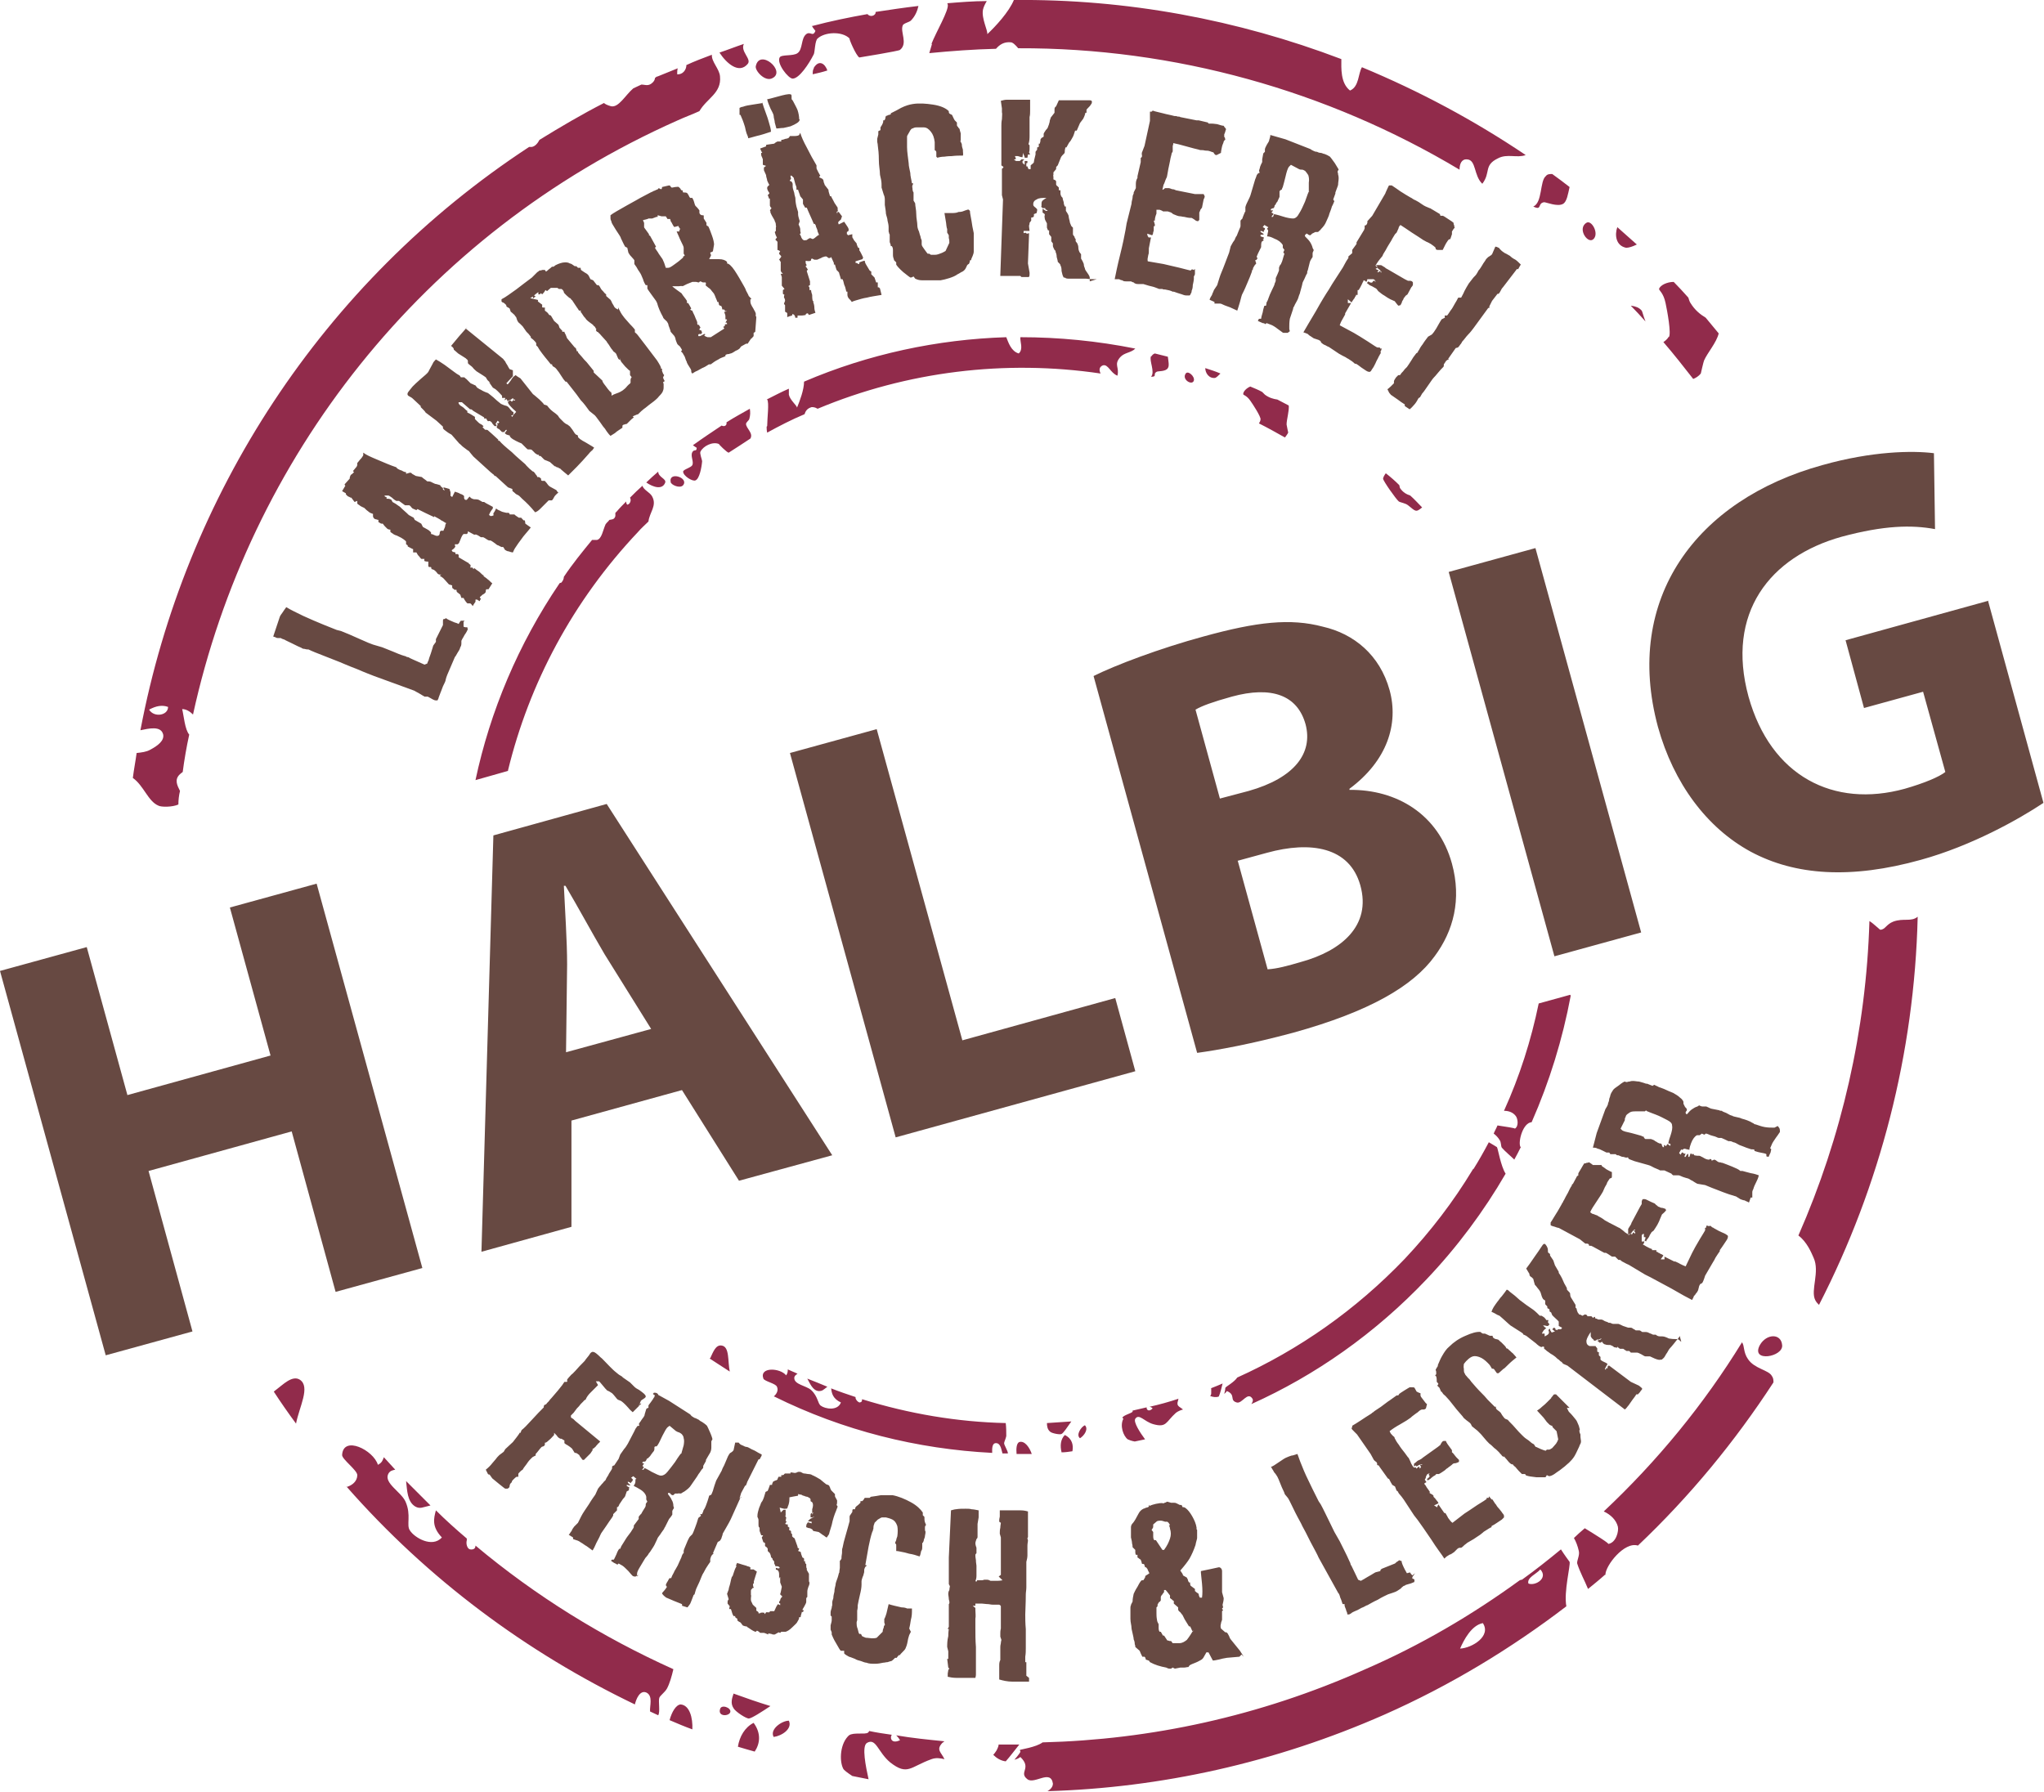
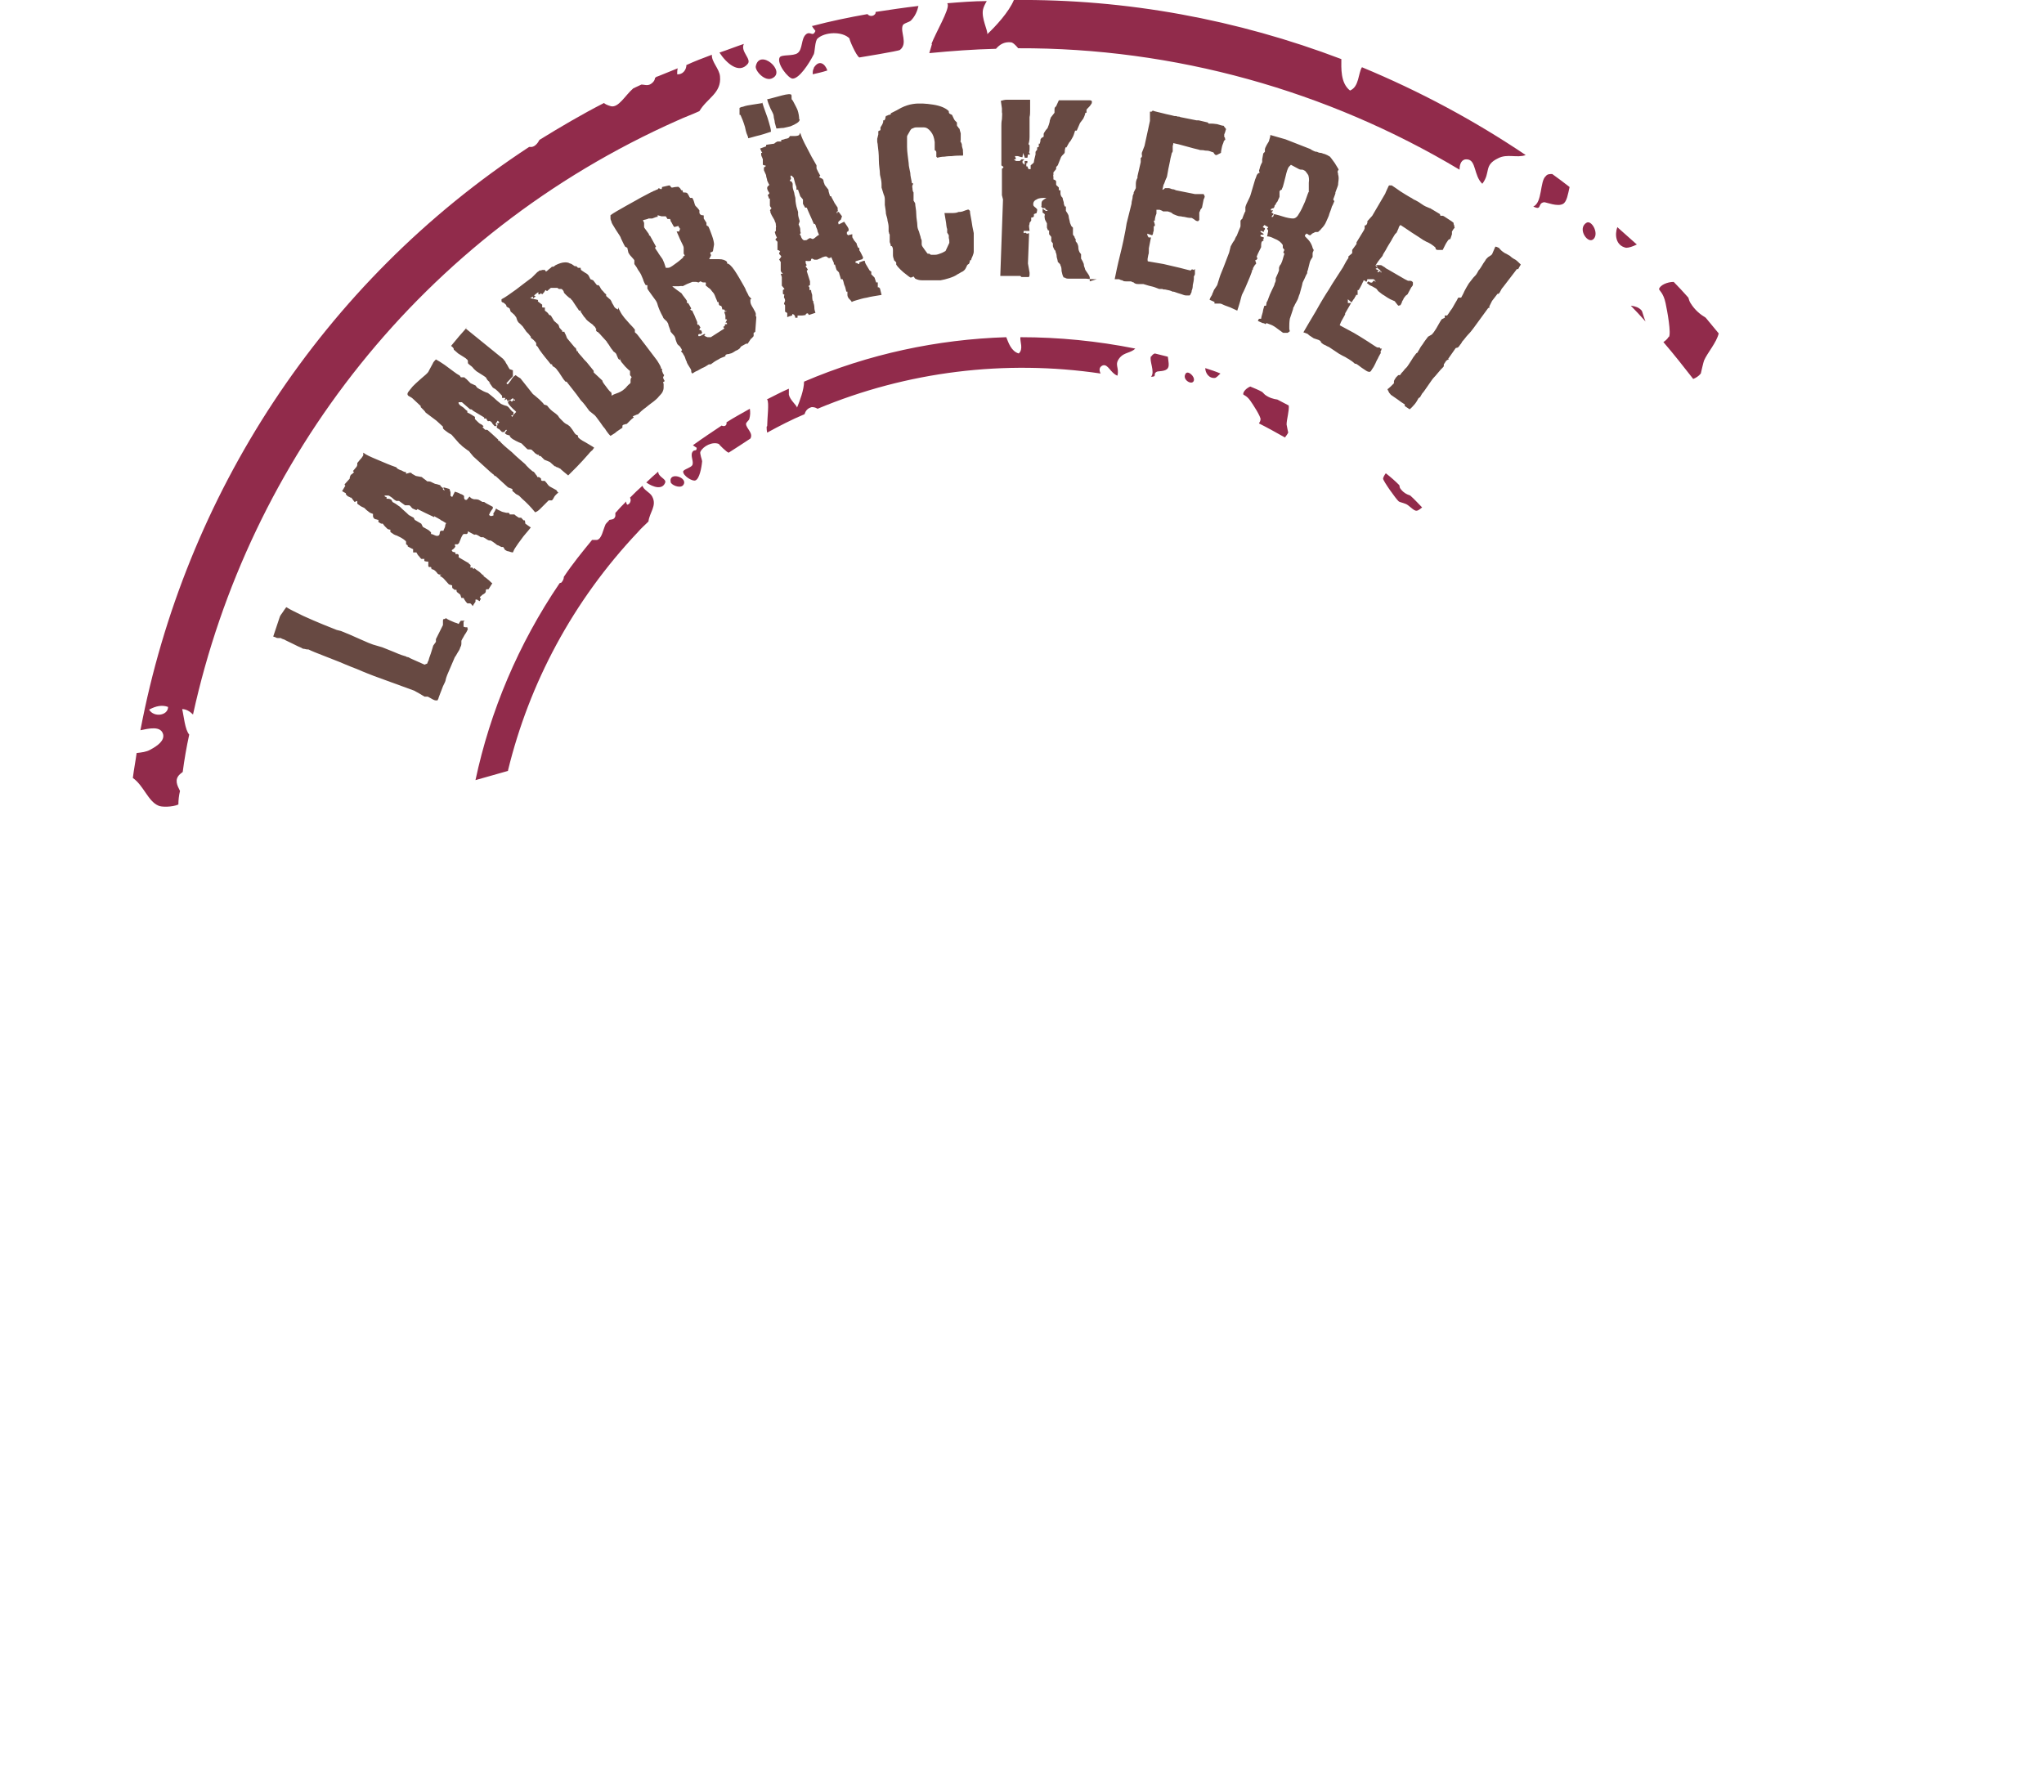
<svg xmlns="http://www.w3.org/2000/svg" id="Ebene_1" viewBox="0 0 377 330.5">
  <defs>
    <style>      .st0 {        fill: #912b4b;      }      .st0, .st1 {        fill-rule: evenodd;      }      .st1 {        fill: #674942;      }    </style>
  </defs>
  <g id="LogoHalbig-logo">
-     <path class="st0" d="M184.2,321.7c0,.4-.2.8-.4,1.2-.2.3-.4.6-.6.8.6.6,1.4,1.1,2.3,1.2.8-.9,1.7-2.1,2.5-3.1-1.3,0-2.5,0-3.8,0M284.1,289.5c1.5,1.6-.9,3.1-2.2,2.6-.3-1.1,1.4-1.7,2.2-2.6ZM273.5,299.4c1.6,2.4-2,4.6-4.2,4.7.7-1.6,2.1-4.3,4.2-4.7ZM188.2,323.1c.1,0-.4.7-1.1,1.5.4-.1.7-.2,1.1-.5,2.2,2.1-.4,2.8,1.3,4.1,1.3,1,4.3-1.9,4.7.8,0,.5-.3,1-1,1.4,20.8-.6,41.9-5.2,62.1-14.1,12.2-5.4,23.4-12.2,33.6-20-.5-2.7.8-7.6.6-8.2,0,0-.9-1.2-1.6-2.3-2.3,1.9-4.7,3.8-7.2,5.6,0,0,0,0,0,0-.1,0-.2,0-.4.1-8.8,6.4-18.3,12-28.7,16.5-19.3,8.6-39.4,12.9-59.3,13.4-1.2.9-4.1,1.3-4.2,1.4h0ZM296.1,290.5c0-1.7,3.5-6.2,6-5.4,9.6-9.1,17.9-19.2,25-30.1,0-.4,0-.8-.3-1.2-.6-1.1-3.2-1.3-4.4-3.1-.9-1.3-.6-2.4-1.1-3.1-7,11.4-15.6,21.9-25.5,31.2,1.3.6,2.3,1.6,2.6,2.8.2.8-.3,3-1.8,3.2.4,0-2.5-1.8-4.3-2.9-.7.6-1.4,1.2-2,1.8.4.7.7,1.5.9,2.4.2.8-.4,1.8-.3,2.3.5,1.6,1.4,3.2,2,4.7,1.1-.9,2.1-1.7,3.1-2.6ZM328.7,248.1c-.2-2.2-2.9-2.1-4.1,0-1.8,3.3,4.4,2.2,4.1,0ZM353.7,169.1c-1.2,1-2.6.2-4.5.9-1.3.5-1.5,1.5-2.4,1.5-.1,0-1.3-1.2-2-1.6-.6,20.1-5.1,39.8-13.1,58,1.6,1.2,2.4,3.2,2.8,4.1,1.2,2.6-.6,6,.3,7.8.2.4.4.6.7.9,11.3-22,17.6-46.5,18.2-71.5ZM51,256.3c-.1.1-.3.2-.5.4,1.3,2,2.7,4,4.1,5.9.6-3.1,2.7-6.8.7-8.1-1.4-.9-3.2,1-4.3,1.8h0ZM79.4,277.7c-1.5-1.5-3-3-4.5-4.5.2,1.7.2,3.8,1.7,4.7.9.5,1.4.1,2.8-.2ZM63.9,274.2c15,17.1,33.2,30.6,53.2,40.2.2-.9.9-2.7,2.1-2.2,1.3.6.6,2.5.7,3.5.5.2,1,.5,1.5.7.4-.6,0-2.6.2-3.2.1-.4,1-1,1.4-1.7.5-.9.9-2.3,1.2-3.6-13.1-5.9-25.4-13.5-36.5-22.8,0,.5-.3.8-1,.7-.5-.1-.8-1-.6-1.7,0-.1,0-.2,0-.3-2-1.7-3.9-3.4-5.7-5.2-.4,1.5-.8,3,1.1,5-1.8,2-5.1,0-5.9-1.3-.7-1,.3-2.8-.8-5.3-.8-1.8-4-3.4-3.2-5.1.3-.6.8-.7,1.3-.8-.7-.8-1.4-1.5-2.1-2.3-.2.5-.3,1-1.1,1.4-.8-2.7-6.4-5.5-6.6-1.8,0,.8,2.8,2.8,2.8,3.7,0,1.1-.9,1.9-2,2.2ZM142.7,320.4c1.5-.2,3.5-1.5,2.8-3-1.3,0-3.6,1.6-2.8,3ZM125.6,314.4c-.9,0-1.7,1.4-2.1,2.9,1.4.6,2.8,1.2,4.2,1.7.1-2.1-.5-4.5-2.2-4.6h0ZM138.1,317c.5,0,2.5-1.3,4-2.3-2.3-.7-4.6-1.5-6.8-2.3-.3.9-.6,1.8,0,2.7.3.6,2.4,2,2.9,1.9ZM139,317.8c-1.6.8-2.6,2.5-2.9,4.4,1,.3,2,.6,3.1.9,1-1.5,1.2-3.4-.2-5.3ZM132.8,315.3c-.4,1.4,1.7,1.3,1.9.5.2-.8-1.7-1.5-1.9-.5ZM156.7,320c-1.8,1.5-1.9,4.8-1.2,6.2.1.3.8.8,1.7,1.4,1,.2,2,.4,3,.6-.5-2.3-1.3-6.1-.3-6.7,1.7-1,2,1.7,4.3,3.6,3.2,2.5,3.7.8,7.6-.6.8-.3,1.6-.2,2.4,0-.6-1.3-1.6-1.7-.4-3,.1-.1.3-.2.4-.3-3-.3-6-.6-8.9-1.1.2.2.4.4.7.9-1.7.8-1.9-.6-1.5-1-1.4-.2-2.8-.4-4.2-.7,0,.1-.1.2-.2.3-.5.4-2.7-.1-3.5.5ZM142.8,257.6c12.7,6.3,26.4,9.7,40.2,10.4,0-.6-.1-1.8.7-1.8.9,0,1,1.3,1.2,1.9.3,0,.7,0,1,0,0-.5-.7-1.5-.7-1.9,0-.2.3-.8.4-1.3,0-.7,0-1.6-.1-2.4-8.9-.2-17.8-1.7-26.5-4.4,0,.3,0,.5-.4.6-.3,0-.7-.4-.8-.8,0,0,0-.1,0-.2-1.5-.5-3-1-4.5-1.6.1.9.3,1.9,1.8,2.6-.6,1.6-2.9,1.2-3.7.6-.6-.4-.5-1.7-1.8-2.9-.9-.8-3.1-1-3.1-2.2,0-.4.3-.6.6-.8-.6-.3-1.2-.5-1.8-.8,0,.3,0,.7-.3,1.1-1.1-1.4-5-1.6-4.2.6.2.5,2.3.9,2.5,1.5.3.6,0,1.3-.6,1.8ZM152.6,255.8c-1.2-.5-2.4-1-3.7-1.5.5.9,1,2.2,2.1,2.3.7,0,.8-.2,1.6-.8ZM131.1,250.3c0,.1-.1.2-.2.3,1.2.8,2.5,1.6,3.7,2.4-.4-1.9,0-4.6-1.5-4.8-1.1-.2-1.6,1.3-2,2.1ZM199.2,265.3c.8-.5,1.6-1.7.9-2.4-.7.3-1.7,1.8-.9,2.4ZM188,266c-.5.2-.6,1.2-.5,2.2.9,0,1.9,0,2.8,0-.4-1.2-1.3-2.5-2.3-2.2ZM195.8,264.5c.3-.1,1.1-1.3,1.8-2.3-1.5.1-3,.2-4.5.3,0,.6.1,1.2.6,1.6.3.3,1.9.6,2.1.4ZM196.4,264.7c-.8.8-.9,2-.6,3.2.7,0,1.3-.1,2-.2.2-1.1,0-2.3-1.4-3ZM223.4,256.1c0,.3,0,.5,0,.8,0,.2,0,.4-.2.6.5.2,1.1.3,1.6.1.3-.7.5-1.6.7-2.4-.7.3-1.4.6-2.2.9ZM207.2,261.7c-.7,1.3,0,3.2.8,3.8.2.1.7.3,1.3.4.6-.1,1.3-.3,1.9-.4-.9-1.2-2.2-3.2-1.8-3.8.7-1,1.6.5,3.3,1,2.5.7,2.3-.4,4.2-2.1.4-.3.9-.5,1.3-.6-.7-.6-1.3-.6-.9-1.7,0-.1,0-.2.1-.3-1.8.6-3.6,1.1-5.4,1.5.2,0,.4.1.6.3-.8.8-1.2.1-1.1-.2-.9.2-1.7.4-2.6.6,0,0,0,.2,0,.2-.2.3-1.6.6-1.9,1.1ZM226,256c0,0,0,.5-.2,1.1.2-.1.3-.3.5-.5,1.7.7.4,1.7,1.8,2.1,1,.3,2-2.1,2.9-.7.2.3,0,.7-.2,1,11.8-5.3,22.8-13,32.3-23,5.7-6,10.6-12.6,14.6-19.5-.9-1.4-1.4-4.6-1.6-4.9,0,0-.8-.5-1.5-.9-.9,1.7-1.8,3.3-2.8,4.9,0,0,0,0,0,0,0,0-.1,0-.2.2-3.5,5.8-7.7,11.3-12.5,16.4-9.1,9.5-19.6,16.8-30.9,21.9-.5.8-2.1,1.7-2.1,1.8ZM280.4,211.5c-.4-1,.5-4.4,2.1-4.5,3.3-7.5,5.7-15.3,7.2-23.3,0,0,0-.1-.1-.2l-5.8,1.6c-1.4,6.8-3.5,13.4-6.4,19.8.9,0,1.7.3,2.2,1,.3.4.6,1.8-.2,2.3.2-.1-1.9-.4-3.2-.6-.2.5-.5,1-.7,1.5.4.3.8.7,1.1,1.2.3.4.2,1.1.4,1.4.7.8,1.6,1.5,2.3,2.2.4-.7.8-1.5,1.2-2.3Z" />
    <path class="st0" d="M285.1,32.5c-1.1.9-.6,4.9-2.3,5.6,1.7.8.7-.6,2-.8.4,0,2.5.9,3.5.3.7-.4.9-1.8,1.2-3.1-1-.8-2.1-1.6-3.2-2.4-.5,0-.9,0-1.2.4M294,44c.9-1.1-.5-3.5-1.4-2.9-1.8,1.1.4,4.2,1.4,2.9ZM300,45.7c.4,0,1.1-.2,1.9-.6-1.2-1.1-2.4-2.1-3.6-3.2-.5,1.4-.3,3.4,1.6,3.8ZM300.8,56.4c.9.9,1.8,1.9,2.7,2.9-.4-1-.6-1.9-.7-2-.5-.6-1.2-.8-1.9-.9ZM307.8,62.1c-.3.5-.7.8-1,1,1.9,2.2,3.7,4.5,5.5,6.8.5-.2,1-.5,1.4-1,0,0,.5-2.2.6-2.4.6-1.4,2.3-3.3,2.7-5-.8-1-1.6-1.9-2.4-2.9-1-.6-2-1.4-2.8-2.7-.2-.3-.3-.7-.4-1-.9-1-1.8-2-2.7-2.9-1.2,0-2.5.6-2.7,1.3,0,.3.8.7,1.2,2.6.3,1.4,1.1,5.7.6,6.3ZM171.9,8.1c-.1.4-.3,1-.5,1.7,4.1-.4,8.2-.7,12.3-.8.7-.8,1.5-1.3,2.7-1.2.4,0,.9.5,1.4,1.1,28.8-.1,57,7.8,81.4,22.4,0-1.1.4-2,1.4-1.9,1.7.1,1.2,3,2.8,4.5,1.6-2.1.2-3.4,2.9-4.7,1.7-.9,3.5,0,5.1-.6-9.5-6.4-19.6-11.8-30.2-16.2-.7,1.1-.5,3.6-2.2,4.3-1.8-1.4-1.6-4.2-1.6-5.8C228.2,3.6,207.8-.2,187,0c-.9,2.2-3.4,4.9-4.9,6.3.1-.7-1.1-2.9-.8-4.5.1-.5.4-1.1.7-1.6-2.4,0-4.9.2-7.3.4,0,0,.1.1.1.2.3,1-2.2,5.2-3,7.3h0ZM149.7,4.6c.1.4.4.7.7,1.1-.5,1.2-.9,0-1.7.6-1,.8-.6,2.8-1.6,3.5-.8.6-3,.2-3.3.8-.6,1.1,1.6,3.9,2.4,3.9,1.2,0,3-2.7,3.9-4.5.2-.4.2-2.5.7-2.9,1.3-1.2,4.5-1.4,5.9,0-.2-.1,1.2,3.2,1.8,3.5,0,0,7.4-1.2,7.5-1.4,1.5-1.2,0-3.3.5-4.5.1-.4,1.2-.6,1.5-.9.8-.8,1.2-1.8,1.4-2.7-2.6.3-5.3.7-7.9,1.1,0,.1,0,.3-.1.4-.4.5-1.1.4-1.4,0-3.4.6-6.8,1.3-10.2,2.2ZM150.1,12.6c-.2.3-.2.7-.2,1.1.9-.2,1.8-.4,2.7-.7-.4-1.2-1.5-2.1-2.5-.5ZM139.4,12.2c-.2.8,1.7,3,3.1,2.2,2.5-1.3-2.4-5.5-3.1-2.2ZM137.9,11.8c.8-.9-1.4-2.3-.7-3.7-1.5.5-3,1.1-4.5,1.6,1.3,2,3.6,4,5.2,2.1ZM31,130.4c0,1.6-2.6,2-3.5.5,1.3-.7,2.4-.9,3.5-.5ZM30.1,135.5c.2,1.1-.9,2-2.4,2.8-.7.4-1.6.5-2.5.6-.2,1.5-.5,3-.7,4.6,2,1.4,2.8,4.3,4.7,5.1.5.3,2.6.3,3.7-.2,0-.8.1-1.7.3-2.5-.5-1-1.1-2.1,0-3.1.2-.2.4-.3.5-.4.3-2.3.7-4.6,1.2-6.9-.8-.9-1-3.5-1.3-4.7.7,0,1.4.4,2,1,10.3-47,42.1-88.6,89.4-109.6,1.3-.6,2.7-1.1,4-1.7,1.4-2.4,4.1-3.3,3.8-6.4-.1-1.4-1.6-2.7-1.5-4-1.6.6-3.2,1.2-4.7,1.9,0,.9-.7,1.8-1.7,1.7,0-.4,0-.7.1-1.1-1.2.5-2.5,1-3.7,1.5-.2,0-.4.2-.5.3,0,.3-.2.6-.4.8-.8.8-1.4.4-2.1.4-.5.2-1,.5-1.5.7-1.5,1.3-2.7,3.6-4.1,3.3-.7-.2-1.1-.4-1.3-.6-4.1,2.1-8,4.4-11.9,6.8-.3.6-.8,1.2-1.4,1.3-.2,0-.4,0-.5,0-38.3,25.1-63.5,64.4-71.7,107.6,1.5-.3,3.8-.9,4.2.8h0ZM123.7,88.9c0,.5,1.7,1.3,2.3.6,1.1-1.4-2.7-2.6-2.3-.6ZM122.7,89c.2-.7-1.3-1-1.3-2-.7.6-1.5,1.3-2.2,2,1.3.9,3,1.4,3.5,0ZM93.7,142.1c3.9-16,11.9-31.2,24-44,.6-.7,1.3-1.3,1.9-1.9.2-1.7,1.6-2.9.7-4.6-.4-.8-1.6-1.2-1.8-2-.8.7-1.5,1.4-2.3,2.2.3.5,0,1.2-.5,1.3-.2-.2-.2-.4-.2-.6-.6.6-1.2,1.2-1.7,1.8,0,0-.2.2-.3.3,0,.2,0,.4,0,.6-.2.7-.7.6-1.1.7-.2.3-.5.5-.7.8-.5,1.1-.7,2.7-1.6,2.9-.5,0-.7,0-.9,0-1.8,2.2-3.6,4.4-5.2,6.8,0,.4-.2.8-.5,1.1-.1,0-.2,0-.3.1-7.6,11.2-12.8,23.6-15.5,36.3l6-1.7h0ZM127.8,82.1c.2.2.4.3.7.5,0,.8-.5.2-.8.8-.4.7.3,1.7,0,2.4-.3.5-1.7.8-1.7,1.2,0,.8,1.8,1.9,2.3,1.6.7-.3,1.1-2.3,1.2-3.5,0-.3-.5-1.5-.3-1.8.5-1,2.2-1.9,3.4-1.4-.1,0,1.5,1.6,1.8,1.6,0,0,3.9-2.5,4-2.6.6-1-.8-1.9-.8-2.7,0-.3.5-.6.6-.9.2-.7.2-1.3.1-1.9-1.4.8-2.9,1.6-4.3,2.5,0,0,0,.2,0,.3-.1.4-.5.5-.9.3-1.8,1.2-3.6,2.4-5.4,3.7ZM141.4,78.7c0,.2,0,.7.1,1.1,2.2-1.2,4.5-2.4,6.9-3.4.2-.7.6-1.1,1.3-1.3.3,0,.6,0,1.1.3,16.5-6.9,34.6-9.1,52.2-6.5-.3-.6-.3-1.2.4-1.5,1-.3,1.4,1.4,2.7,1.9.4-1.6-.7-2,.5-3.4.8-.9,2-.8,2.8-1.6-7-1.4-14.1-2.1-21.2-2.1-.1.8.6,2.2-.3,3-1.4-.4-1.9-2-2.3-3-12.7.4-25.4,3.1-37.3,8.2,0,1.5-.8,3.6-1.3,4.8,0-.4-1.3-1.4-1.5-2.4,0-.3,0-.7,0-1.1-1.4.6-2.7,1.3-4.1,2,0,0,0,0,.1,0,.4.5,0,3.5,0,4.9ZM212.3,65.7c-.4.8.8,2.9,0,3.8,1.2,0,.3-.5,1-.9.2-.2,1.7,0,2.1-.7.3-.4.1-1.3,0-2.1-.8-.2-1.6-.4-2.4-.6-.3.1-.5.3-.6.5ZM220.2,70.2c.2-.8-1.1-1.9-1.5-1.3-.8,1.1,1.2,2.3,1.5,1.3ZM224.1,69.7c.2,0,.6-.4,1-.8-.9-.4-1.9-.7-2.8-1,0,.9.7,2,1.9,1.8h0ZM232.5,77.3c0,.4-.2.6-.3.8,1.6.8,3.2,1.7,4.8,2.6.2-.3.4-.5.6-.9,0,0-.3-1.4-.3-1.5,0-.9.5-2.5.4-3.5-.7-.4-1.4-.7-2.1-1.1-.7-.1-1.5-.3-2.3-.9-.2-.2-.3-.3-.5-.5-.7-.4-1.5-.7-2.2-1-.7.3-1.3.9-1.3,1.4,0,.2.6.2,1.3,1.2.5.7,2,3,1.9,3.5ZM258,92.5c.3.2,1.2.3,1.7.7,1.4,1.1,1.4,1.4,2.6.4-.7-.7-1.4-1.5-2.2-2.2-.6-.2-1.3-.5-1.9-1.4,0-.2-.1-.3-.1-.5-.8-.8-1.6-1.5-2.5-2.2-.3.4-.5.8-.5,1,0,.4,2.4,3.8,2.9,4.2h0Z" />
-     <path class="st1" d="M327.3,208h-.5c-.3,0-.7,0-1.3-.1-.6-.1-1.1-.3-1.7-.5-.2,0-.3-.1-.4-.2-.3-.1-.5-.3-.8-.4-.2-.1-.5-.2-.8-.3-.4-.1-.7-.2-.9-.3-.9-.2-1.4-.3-1.4-.4-.2,0-.6-.2-1.1-.5-.5-.2-.8-.3-.8-.4-.2,0-.4,0-.5-.1l-1.5-.3c-.3-.1-.6-.3-.9-.4,0,0-.2,0-.4,0,0,0-.1,0-.3,0-.2,0-.4-.1-.6-.2-.2.1-.3.2-.3.2-.4.1-.7.3-1,.5-.3.2-.6.5-.9.9h-.2s0,0-.1-.2c0,0,0,0,0,0,0-.1,0-.2.1-.3.1-.1.2-.3.1-.4,0,0,0-.1-.1-.2-.1-.1-.2-.2-.2-.2l-.3-.6v-.3c0,0,0-.2-.2-.4-.1-.2-.3-.3-.4-.4-.4-.4-.8-.6-1.3-.9-.5-.2-1-.4-1.4-.6-.4-.2-.8-.3-1-.4-.2,0-.4-.2-.7-.3-.2-.1-.4-.2-.4-.2l-.3.2-1-.4c0,0-.1,0-.2,0-.5-.2-1-.3-1.3-.4-.4,0-.7-.1-1.1-.1-.1,0-.4,0-.6.1-.3,0-.5.1-.5.1-.1,0-.3,0-.4-.1-.1,0-.5.2-1.1.7-.6.4-1,.7-1.1.9-.2.3-.4.6-.5,1,0,.2-.2.5-.2.7,0,.2-.1.5-.2.7,0,.2-.1.4-.2.6-.1.2-.2.3-.3.5l-1.6,4.4-.7,2.7c.3,0,.6,0,.9.2.2,0,.6.2,1,.4.4.2.6.3.6.3h.5c0,0,.2.2.2.3h1c.1.1.2.2.3.2,0,0,.1,0,.2,0,.3.1.6.3.8.3.1,0,.3,0,.4.1.3,0,.4.1.4,0h.2c0,.2.1.3.4.4.3.1.5.2.8.3l2.5.7c.4.1.7.3,1.1.5.4.2.8.3,1.1.5h.8c0,0,1.3.6,1.3.6,0,.1.2.2.3.3h.3c.2,0,.4,0,.7,0,.2,0,.5.2.8.3.3.1.6.2,1,.3.2.1.4.2.5.3.1,0,.4.2.7.4.3.2.5.3.7.3l1.2.2c.3.1.9.4,2,.8,1,.4,1.8.7,2.4.9l1.3.4.8.5c.3.1.5.2.6.2.2,0,.3.1.5.2.2,0,.3.2.5.2l.3-.9h.3c0,0,0-1,0-1,0-.2.1-.4.2-.6.1-.4.3-.8.5-1.2.2-.4.4-.8.5-1.3-.3-.1-.8-.3-1.5-.4-.7-.2-1.2-.3-1.5-.4h-.4c-.3-.3-.8-.5-1.5-.8-.7-.3-1.3-.5-1.8-.7-.2,0-.4-.1-.4-.1,0,0-.1,0-.2,0-.1,0-.2-.1-.4-.2,0,0-.2-.2-.5-.3l-.5.2c0-.2-.1-.3-.2-.3,0,0,0,0-.2,0,0,0,0,0,0,.1,0,0-.1,0-.2,0-.3,0-.7-.2-1-.4-.4-.2-.6-.3-.6-.3-.3,0-.6,0-1-.1l-.2-.3-.2.2c0-.1-.1-.2-.1-.2,0,0-.1,0-.2,0l-.2.6h-.2c0,0,0-.4,0-.4,0,0,0,0-.1-.2,0,0-.2.2-.4.6h-.2c0-.3.2-.5.2-.6h-.2c0,0-.2,0-.3-.2h-.2c0,0-.2.4-.2.4l-.3-.3.4-.7c0,0,0,0,0,0,0,0,0,.1.2.1l.3-.2c.1,0,.3,0,.5.1.2,0,.4.1.5.1,0-.4.2-.9.3-1.2.3-.8.7-1.3,1.1-1.5.2,0,.4,0,.5,0l.4-.3c.2.1.4.2.5.2l.2-.2c.3,0,.6.2.9.3.4.1.6.2.7.2.1,0,.2.1.3.1.2.1.4.2.5.2h.4c0-.1,1.4.6,1.4.6,0,0,.1,0,.3,0,.2,0,.4.1.6.2.2,0,.6.2,1.1.5.6.2,1,.4,1.3.5.3.1.6.2.9.3.3,0,.5,0,.6.1v.2c.1,0,.5.2,1.1.3.6.1,1,.2,1.1.3v.4s.4.1.4.1c.1-.3.3-.6.4-.9,0-.2.1-.4.1-.5l-.2-.2.3-.7c.1-.3.4-.7.8-1.3.4-.5.6-.9.7-1,0-.2,0-.5-.1-.7l-.3-.4ZM118.3,258.9h-.3c0,.1,0,.4-.4.7-.1.1-.3.3-.5.5-.2.2-.3.3-.4.4-.2-.2-.5-.4-.8-.8-.7-.8-1.2-1.2-1.4-1.3l-.5-.2c-.2-.1-.3-.3-.4-.4-.3-.4-.6-.7-.7-.8-.3-.2-.6-.4-.9-.5-.2-.2-.5-.5-.8-.9-.4-.5-.6-.7-.7-.8,0,0-.2,0-.3,0,0,0-.1,0-.3,0l.4.7c-.4.4-.9.9-1.4,1.4-.4.4-.7.8-.9,1.3,0,0-.2,0-.4.3-.2.2-.4.4-.5.5-.2.3-.4.5-.7.8-.2.3-.4.5-.6.8-.2.2-.4.4-.5.5v.3c0,0,0,.1.2.2,0,0,.2.1.3.2.2.2.3.3.3.3h0s4.6,3.8,4.6,3.8c-.1.1-.2.3-.4.4-.1.2-.3.3-.4.5-.3.3-.5.5-.6.4v.3c0,0-.2.3-.4.6-.1.1-.3.3-.6.6-.3.3-.5.5-.6.6-.2,0-.3,0-.4-.2,0,0-.1-.2-.3-.4-.1-.2-.2-.4-.3-.4,0,0-.2-.2-.5-.3,0,0,0,0-.2,0l-.5-.8c-.2-.2-.5-.4-.8-.6-.4-.2-.6-.4-.6-.4v-.5c-.2-.1-.4-.2-.5-.3-.1,0-.3,0-.4-.1-.2-.1-.4-.3-.5-.5-.2-.2-.4-.4-.5-.5,0,0,0,.2,0,.3,0,0,0,0,0,.1-.3.3-.6.7-1,1-.3.3-.6.5-.7.4v.3c0,.2-.1.3-.3.4,0,0-.1,0-.3.1-.4.4-.7.9-1.1,1.3v.3c-.1,0-.6.3-.6.3-.2.2-.3.3-.4.4-.3.3-.5.6-.7.9-.2.3-.5.6-.7,1-.2.1-.3.2-.5.4-.2.2-.3.3-.3.4,0,.2,0,.4,0,.5h-.3c-.2.1-.4.3-.5.4,0,0-.1.1-.2.2-.1.1-.2.2-.2.4,0,0-.1.1-.2.2,0,0-.2.2-.2.5,0,.3-.2.4-.4.5h-.4c0,.1-2.4-1.9-2.4-1.9l-.5-.7c-.1,0-.2,0-.3-.1l-.4-.8c.5-.4.9-.8,1.2-1.2.2-.2.4-.5.6-.7.2-.3.4-.5.7-.8l.8-.6.3-.5,1.4-1.3c.2-.3.5-.6.7-.9.2-.3.4-.5.5-.7,0,0,0,0,0-.1,0,0,.2,0,.2,0l.2-.5c.4-.3,1-.9,1.9-1.9.9-1,1.6-1.7,2.2-2.3v-.3c.2-.1.2-.2.1-.2,0,0,0,0,.2,0,0,0,.2-.1.3-.3.1-.1.2-.2.3-.3.2-.3.4-.5.5-.6l1.2-1.4.8-1,.4-.6h.4c.1,0,.2-.1.1-.2,0,0,0-.1,0-.2,0,0,.1-.2.3-.4.3-.3.5-.6.7-.7.2-.2.7-.7,1.3-1.4.7-.7,1.1-1.1,1.1-1.2.5-.6.8-1,.9-1.2.2-.2.4-.3.6-.2.2,0,.7.4,1.3,1,.2.1.7.7,1.7,1.7.4.4.8.8,1.2,1.1.2.2.4.3.5.4.2.1.3.2.5.3l.2.2,1.3.9.8.8c.2.2.5.4.9.6.4.3.7.5.9.7.3.3.4.5.2.7,0,0-.2.2-.4.3-.2.1-.3.2-.4.3l-.4,1ZM117.5,290.8v-.5c0-.3.2-.7.5-1.2.3-.5.6-1,.9-1.5.1-.2.2-.3.3-.4.2-.2.4-.5.5-.7.2-.2.3-.4.5-.7.2-.3.4-.6.5-.8.4-.8.6-1.3.6-1.3.1-.2.4-.5.7-1,.3-.4.5-.7.5-.7,0-.2.2-.3.2-.4l.7-1.4c.2-.2.4-.5.6-.8,0,0,0-.2,0-.4,0,0,0-.2,0-.3.1-.2.2-.4.3-.5,0-.2-.1-.3-.1-.4,0-.4-.1-.8-.3-1.1-.1-.3-.4-.7-.7-1.1v-.2c0,0,.2,0,.2,0,0,0,0,0,0,0,.1,0,.2,0,.3.2.1.1.2.2.4.2,0,0,.1,0,.2-.1.1-.1.2-.2.2-.2h.6c0-.1.3,0,.3,0,.1,0,.3,0,.5-.2.2-.1.4-.2.5-.3.4-.3.8-.6,1.1-1.1.3-.4.6-.9.9-1.3.3-.4.4-.7.6-.9.1-.2.3-.4.4-.6.2-.2.3-.3.3-.4v-.3c0,0,.5-.9.5-.9,0,0,0-.1,0-.2.3-.5.5-.9.7-1.2.2-.3.3-.7.3-1.1,0-.1,0-.4,0-.6,0-.3,0-.5,0-.5,0-.1.1-.2.2-.4,0-.1-.1-.5-.4-1.2-.3-.7-.5-1.1-.6-1.3-.3-.3-.6-.5-.9-.7-.2-.1-.4-.2-.6-.4-.2-.1-.4-.2-.6-.3-.2,0-.4-.2-.6-.3-.2-.1-.3-.3-.4-.4l-3.9-2.5-2-1.1c0,0,0-.1-.1-.2-.2-.2-.4-.2-.7-.2,0,0-.1.2-.2.2,0,0,.2.2.4.3h0s-.1.2-.1.2c0,0,0,0,0,0,0,0,0,.2-.1.2-.1.2-.3.5-.6.9-.3.4-.4.5-.4.6v.4c-.2,0-.3.1-.4.2l-.3,1c0,.1,0,.2-.1.3,0,0,0,.1-.1.2-.2.3-.4.5-.5.7,0,.1-.2.2-.2.3-.2.2-.2.4-.1.4v.2c-.2,0-.4,0-.5.3-.2.2-.3.5-.4.7l-1.2,2.3c-.2.3-.4.7-.7,1-.2.3-.5.7-.7,1l-.3.8-.8,1.2c-.1,0-.3.1-.4.2v.3c0,.2-.2.4-.3.6-.1.2-.3.4-.4.7-.2.3-.4.6-.5.9-.2.2-.3.3-.4.4,0,.1-.3.3-.5.6-.3.3-.4.5-.5.6l-.5,1.1c-.2.3-.6.8-1.2,1.8-.6.9-1.1,1.6-1.4,2.2l-.6,1.2-.7.7c-.2.3-.3.4-.4.6,0,.2-.2.3-.3.5-.1.2-.2.3-.3.4l.8.5v.3s.9.3.9.3c.2.1.4.2.5.3.4.2.7.5,1.1.7.4.3.7.5,1.1.8.2-.3.4-.7.7-1.4.3-.6.6-1.1.7-1.4l.2-.4c.2-.3.5-.7.9-1.3.4-.6.8-1.2,1.1-1.6.1-.2.2-.3.2-.4,0,0,0-.1,0-.2,0,0,.2-.2.3-.3,0,0,.2-.2.4-.4v-.6c.1,0,.2,0,.3-.2,0,0,0,0,.1-.2,0,0,0,0,0,0,0,0,0-.1.1-.2.2-.3.4-.6.6-.9.3-.3.4-.5.4-.5.1-.3.2-.6.3-.9l.4-.2v-.2s0,0,0-.1c0,0,0,0,.1-.2l-.5-.3v-.2s.5.1.5.1c0,0,.1,0,.2,0,0,0-.2-.2-.5-.5v-.2c.3.1.5.2.6.3v-.2c.1,0,.2-.2.3-.3v-.2c.1,0-.3-.3-.3-.3l.4-.3.6.5c0,0,0,0,0,0,0,0-.1,0-.2.1v.3c0,.1,0,.3-.1.5-.1.2-.2.3-.2.4.4.2.8.4,1.1.6.7.4,1.1.9,1.2,1.4,0,.2,0,.4,0,.5l.2.4c-.2.2-.3.4-.3.5v.2c0,.2-.2.5-.4.8-.2.3-.3.5-.4.7,0,0-.2.2-.2.2-.2.2-.3.4-.3.4v.4s-.9,1.2-.9,1.2c0,0,0,.2,0,.3-.1.2-.2.4-.3.5-.1.2-.3.5-.7,1-.4.5-.6.9-.8,1.2-.2.3-.3.5-.5.8-.1.3-.2.4-.2.5h-.2c0,0-.3.4-.5,1-.3.6-.4.9-.5,1h-.3c0-.1-.2.2-.2.2.3.2.5.4.8.5.2.1.3.2.4.2l.2-.2.7.4c.3.2.6.5,1.1,1,.4.5.7.8.8.9.2.1.5.2.7,0l.4-.2h0ZM125.7,268l.4-1.4c.1-.6.1-1,0-1.3,0-.3-.2-.6-.4-.8-.1-.1-.3-.2-.5-.3-.2,0-.4-.2-.5-.2l-1.2-1-.4.3c-.2.2-.5.7-.9,1.5-.4.8-.6,1.3-.8,1.6-.1.2-.2.3-.3.4-.1,0-.2,0-.2,0-.1,0-.2.1-.2.2v.3c0,.2-.1.4-.3.6-.2.3-.4.5-.5.7-.2.2-.3.3-.4.4,0,0-.1,0-.2.1-.1.3-.2.4-.3.5-.2,0-.4,0-.5.1v.2c0,0,.2,0,.3.1-.1.1-.2.2-.3.4.2.2.3.3.3.3,0,0-.2.1-.2.2-.1.1-.2.2-.2.2h.3s.2-.3.2-.3c0,0,.5.2,1.3.7.8.4,1.4.7,1.7.7.4,0,.8-.2,1.2-.7.4-.5.9-1.1,1.4-1.8.3-.5.6-.9.8-1.2.2-.3.3-.4.4-.4h0ZM136.8,276.2h-.2s-1.8,4-1.8,4c-.2.4-.4.8-.7,1.3-.3.5-.5.9-.8,1.4,0,.2-.1.4-.2.7,0,.2-.2.4-.3.6-.1,0-.2.2-.4.2l-.9,2.1h.1c0,0,0,0,0,.1-.1,0-.2.2-.4.4-.1.3-.2.5-.2.6,0,0,0,.1,0,.2,0,.1,0,.2,0,.3-.2.3-.5.7-.8,1.2-.3.5-.4.8-.5.9-.2.3-.4.9-.7,1.6-.3.7-.6,1.2-.7,1.6l-.2.7c0,0-.2.1-.2.2-.2.6-.4,1-.5,1.3-.1.3-.3.5-.6.9l-1-.3v-.3c-.5-.2-1-.4-1.5-.6-.5-.2-.9-.4-1.4-.6-.1,0-.2-.2-.4-.3-.1-.1-.3-.3-.4-.5,0,0,.2-.3.5-.6.2-.3.4-.5.4-.6l-.2-.3c.1-.4.3-.6.4-.8.1-.2.2-.4.3-.5h.3c0,0,.1-.3.2-.5.1-.2.3-.5.4-.8.2-.3.3-.5.3-.5.2-.3.4-.7.6-1.2.2-.5.4-.8.4-.9,0-.1.1-.3.2-.5,0,0,0-.1.2-.2,0,0,0-.2,0-.4,0-.2.2-.6.4-1.1.2-.5.4-1,.7-1.5l.5-.5c.1-.2.3-.6.5-1.2.2-.5.4-1.1.6-1.8l.5-.4c-.1-.2-.2-.3-.1-.3h.3c0-.1.1-.2.2-.5,0-.2.2-.4.3-.6.1-.2.3-.7.5-1.3.2-.6.3-1,.3-1l.4-.2c.1-.3.3-.6.4-1.1.1-.4.3-.9.5-1.5.2-.3.3-.6.5-.9.2-.3.3-.6.5-.9.1-.3.2-.5.3-.7.2-.3.3-.7.5-1.1.2-.4.3-.8.5-1.1.1-.2.2-.3.3-.4,0,0,.1,0,.3-.2.1,0,.2-.2.3-.3l.3-1.4c.2,0,.4,0,.6,0,0,0,.1,0,.2.2,0,0,0,0,0,0,0,0,.2.2.5.3.3.1.5.3.8.3.2,0,.5.2.7.3.3.2.7.3,1,.5.3.2.7.4,1.1.6,0,.3-.2.5-.3.7,0,.2-.2.2-.3.2l-.2.4-1.6,3.2c-.1.2-.2.4-.3.6,0,.2-.2.4-.2.6,0,0-.1,0-.2.1l-.7,1.3-.3,1h0ZM148.2,297.2c-.1.2-.3.2-.3.1,0,.2-.3.9-.2,1h-.3c0,.4-.2.6-.3.8-.1.3-.5.6-1,1.1-.5.5-.9.7-1.2.8,0,0-.2,0-.4,0-.2,0-.3,0-.4,0l-.2.2c-.1,0-.2-.1-.3-.1l-.7.4h-.4c0-.1-.8-.2-.8-.2v.2c-.5-.2-.7-.3-.8-.3h-.6s-.2,0-.3-.2c-.2-.1-.3-.2-.4-.2l-.2.2c-.2,0-.5-.2-.7-.3-.2-.1-.4-.3-.6-.4-.2-.1-.3-.2-.4-.3-.2,0-.3,0-.5-.1,0,0-.2,0-.3-.2l-.3-.4c-.2-.1-.4-.2-.6-.4v-.3c-.2-.1-.3-.2-.4-.3v-.2c0,0,0,0-.1,0-.1,0-.2,0-.2,0,0,0-.2-.3-.3-.7-.1-.4-.2-.6-.2-.6h-.3c0-.1,0-.2.1-.5l-.4-.5c0-.2,0-.3,0-.4,0-.1.1-.3.2-.4l-.3-1,.3-.8h0c0-.3.2-.7.3-1.2.1-.5.2-.9.3-1.2,0,0,0,0,.1,0,.1-.3.2-.6.3-.9.1-.3.2-.6.4-.9,0,0,0-.1,0-.2,0,0,0,0,0-.1,0,0,0,0-.1,0,0,0,.1-.1.2-.2v-.2c.1,0,1,.3,1,.3l.7.2c0,0,.1,0,.2.1,0,0,.2,0,.6.2v.4c.2,0,.3,0,.4,0,0,0,.1,0,.2,0l.6.4c-.2.7-.4,1.2-.5,1.6-.1.3-.1.6,0,.6h-.2c0,.2,0,.3,0,.4,0,.1,0,.2.1.2v.2c-.2,0-.3.1-.3.2-.1,0-.2.2-.2.3v.8c.1.1,0,.3,0,.6,0,0,0,.2,0,.3,0,.3.2.5.3.8,0,.1.3.3.7.7v.8s0-.3,0-.3c.2.1.3.2.4.3v.2c0,0,.2,0,.3,0,0,0,0,0,0-.1h.2c0-.1.6,0,.6,0v.2c0,0,.1,0,.1,0l.2-.3h.4c0,.1.2,0,.3-.1,0,0,0,0,0-.1h.8c.3-.7.5-1.1.7-1.3l.4.2v-.3c.1,0-.2-.1-.2-.1,0-.2,0-.3.2-.5,0-.3.2-.5.4-.7l-.4-.4c0-.2.1-.3.1-.4l.2-1-.3-.8v-1c-.1,0-.2.3-.2.3,0-.4,0-.6,0-.8,0-.4-.1-.6-.3-.8-.1,0-.2,0-.3-.1v-.3c1,.4.9-.4-.1-.3,0,0,0-.2-.1-.3,0,0,0,0-.1-.2v-.3c0-.1-.2-.3-.3-.4v-.2c-.1,0-.2-.2-.3-.3,0-.2-.1-.5-.2-.7-.1-.1-.3-.3-.4-.4v-.3c0-.1,0-.2-.2-.4-.2-.1-.3-.2-.3-.3v-.3c.1,0,0-.2-.2-.3,0,0,0,0-.1,0l-.3-.9c.2-.3.3-.4.2-.4-.1,0-.2,0-.3,0-.1-.3-.2-.5-.3-.8,0,0,0-.2,0-.3,0,0,0,0,0-.1v-.2c-.2-.1-.2-.3-.2-.7,0-.3,0-.5,0-.7,0-.2-.1-.4-.2-.6,0-.2,0-.5.1-.9.1-.4.2-.8.4-1.2.1-.3.2-.6.4-.8.1-.2.2-.4.3-.7l.3-1,.4-.2c.1-.3.3-.7.4-1.1h.4c0-.2.1-.4.2-.6,0,0,.2-.1.4-.2.2,0,.4-.2.4-.2,0-.1.1-.3.2-.5,0,0,.1,0,.2,0,.2,0,.3,0,.3,0v-.3c.1,0,.2,0,.3,0,0,0,0,0,0,0,0,0,0,0,.2-.1,0-.1.2-.2.2-.2.1,0,.3,0,.5,0,.2,0,.4,0,.5,0v-.2c.4,0,.6.1.8.1.2,0,.4-.1.6-.2,0,0,.2,0,.2,0,0,0,.2,0,.2,0,.3.1.5.3.7.3,0,0,.3,0,.7.1.4,0,.7.1.8.2.5.2,1,.5,1.5.8.5.4.8.7,1.1.9.1,0,.3.1.5.2,0,0,.1.2.2.4,0,.2.2.4.2.5.2.2.5.5.7.7,0,.2,0,.4,0,.4.1.3.3.5.4.8,0,.3,0,.6-.1.8l.2.3-.3.8c-.3.7-.6,1.6-.8,2.6-.3,1-.5,1.6-.5,1.7l-.4.6c-.2,0-.4-.3-.8-.5-.3-.2-.5-.4-.7-.5-.6-.1-.9-.2-1-.2l-.2-.3c0,0-.2-.1-.4-.2-.2,0-.5-.1-.7-.2,0-.2,0-.4.1-.6,0,0,.1-.1.2-.3l.7.2v-.3s-.7-.1-.7-.1c.3-.3.5-.5.6-.5.6-.3.9-.5.2-.2h-.3c0-.2,0-.2,0-.3,0,0,0,0,0-.1,0-.2,0-.3.2-.4.6-.1.3-.2.1.3v-1c.2-.6.2-1,0-1.3,0,0-.2-.1-.3-.2,0-.1,0-.2,0-.3,0,0,0,0,0,0,0-.2-.2-.3-.6-.5-.3,0-.6-.2-.7-.2,0,0,0,0,0,0-.2,0-.3-.2-.5-.2-.2,0-.4-.1-.5-.1v.3c-.1,0-1.6.3-1.6.3,0,.5,0,1.1-.3,1.7,0,.2-.1.3-.2.4h-.3c0,.1-1-.2-1-.2l.2.9.5-.5c.2,0,.4,0,.4,0,0,.3,0,.6,0,1.1,0,0-.1,0-.1,0l.2.3c0,.3-.1.5-.1.7h.2c-.1.2-.2.4-.3.5.1,0,.2.1.3.1,0,0,.1,0,.2,0,0,.3,0,.4,0,.4,0,0,.2.1.3.2,0,.2-.1.3,0,.5.2,0,.3.1.3.2,0,.1,0,.2,0,.3,0,0,0,0,.2.2,0,.2,0,.3,0,.4,0,0,.1.1.2.2.2.1.3.2.3.3.2.5.3.9.5,1.4v.2c0,0,.1,0,.3.2l-.2.4c.1,0,.3.1.5.2,0,.3.2.7.3,1,0,0,0,0,.2.1,0,0,.1,0,.1.2v.4s.2,0,.2,0v.3c0,0,.1.2.2.2v.3c0,.2,0,.4.1.5v.3c.1.2.3.5.4.7,0,.3,0,.7,0,1,0,0,0,.2,0,.3,0,0,0,.2.1.3,0,.2,0,.4-.2.8-.1.3-.2.6-.2.9v1c-.1,0-.2.2-.2.3,0,0,0,.2,0,.3,0,0,0,.1,0,.3,0,.2-.2.5-.4.9-.2.3-.3.5-.3.6h.2ZM168,301l-.3.6c0,.1-.2.5-.3,1.2-.1.6-.3,1.1-.4,1.3-.1.2-.3.4-.5.6-.3.3-.5.5-.5.6h-.2c-.1.1-.3.3-.4.5-.1,0-.2,0-.3,0-.3.3-.5.5-.7.6-.1,0-.4.1-.7.2-.3,0-.5.1-.8.1-.4.1-1,.2-1.5.2-.6,0-1.1,0-1.6-.2-.3,0-.7-.2-1-.3-.4-.1-.8-.2-1.1-.4-.3-.1-.7-.3-1.1-.4-.4-.2-.7-.4-.9-.6v-.5c-.3,0-.5,0-.6,0-.1,0-.4-.5-.9-1.4-.5-.8-.7-1.4-.8-1.6,0,0,0-.2,0-.4l-.2-.5c0-.2,0-.5,0-.8.1-.4.2-.7.2-.9,0-.1,0-.3,0-.7l-.2-.2c0-.3,0-.5,0-.6,0-.2.1-.5.2-.8,0-.3.1-.4.1-.5,0-.1,0-.2,0-.2,0-.2,0-.3,0-.4,0-.1.1-.4.2-.7,0-.4.1-.8.2-1.2,0-.4.1-.8.2-1.2,0-.4.2-.8.4-1.4.2-.6.2-.9.3-.9,0-.4.1-.7.1-.9v-1.3c.1,0,.3-.4.3-.4,0-.2,0-.5.1-1,0-.5,0-.8.1-1,.1-.6.3-1.4.6-2.4.3-1,.5-1.8.7-2.5,0-.3,0-.5,0-.7,0-.2,0-.3.1-.4l.4-.6c0-.2,0-.4.1-.5h.4c0-.2.1-.4.2-.5.3-.2.5-.4.8-.7v-.3c0,0,.3,0,.3,0,0,0,.2-.1.3-.3.1-.2.2-.3.2-.3.1,0,.3,0,.5,0,.2,0,.3,0,.4,0l.2-.2c.7-.1,1.4-.2,1.9-.3.8,0,1.5,0,2.1,0,1.1.2,2.3.7,3.4,1.3,1.1.6,1.8,1.3,2.2,1.9,0,.2,0,.4,0,.5l.3.3c0,.4,0,.7.1,1l.2.5c-.1.1-.2.2-.2.4,0,.1,0,.3,0,.4,0,.1,0,.3.1.4,0,.2,0,.4-.1.8,0,.2-.1.5-.2.7,0,.2-.1.4-.2.6,0,0,0,0-.1,0,0,0,0,.3,0,.6,0,.4,0,.7-.2.9-.1.5-.2.9-.3,1-.6-.2-1.2-.4-1.9-.5-.7-.2-1.1-.3-1.2-.3-.5-.1-.9-.2-1.2-.2v-.3c0-.3,0-.6,0-.7,0-.2,0-.3-.2-.4,0-.2.1-.4.2-.6,0-.2.1-.4.2-.7.1-.7.1-1.4,0-1.9-.2-.6-.5-1-.9-1.2-.4-.2-.8-.3-1.2-.4-.3,0-.5,0-.7,0-.2,0-.4.2-.8.4-.3.3-.5.5-.6.6,0,.2-.2.4-.2.8,0,.2,0,.4-.1.5,0,.1,0,.3-.1.3-.3.9-.5,1.8-.7,2.8-.1.6-.2,1.1-.3,1.7-.1.6-.2,1.2-.3,1.7h.2s0,.2,0,.2c-.2,0-.3.3-.4.6,0,.4,0,.6-.1.8,0,0,0,.2-.2.6-.1.3-.2.6-.2.8v.6c0,.5-.1,1.1-.3,1.9-.2.8-.3,1.4-.4,1.9,0,.3,0,.6-.1,1,0,.4,0,.7,0,1,0,.3,0,.5,0,.7,0,.2-.1.3-.1.4,0,0,0,.2,0,.3,0,.2,0,.5.2,1,.1.5.2.8.3.9h.3c0,0,.2.4.2.4.2.1.4.2.7.3.4,0,.8.1,1.1.1.3,0,.6,0,.9-.1l1.1-1.1c0-.3.1-.6.2-.8,0-.3.1-.4.2-.4,0-.2,0-.3-.1-.5v-.7c.1,0,.4-1,.4-1l.4-1.7c.3.1.7.2,1.1.3.5.1.9.2,1.3.3.5,0,.8.1,1,.2.1,0,.2,0,.3,0,.3,0,.5,0,.6,0v.3c0,.5,0,1.1-.2,1.8-.1.7-.2,1.2-.3,1.6ZM189.8,309.5v.7c-.4,0-.9,0-1.5,0-.6,0-1.1,0-1.5,0-1,0-1.8-.2-2.5-.4,0-.3,0-.6,0-.8,0-.2,0-.4,0-.6,0-.4,0-.8,0-1.1,0-.4,0-.7.2-1.1v-1.3c0,0,0-1,0-1,0-.2,0-.4.1-.8,0-.3.1-.5.1-.6l-.2-.6c0-.1,0-.2,0-.3,0-.1,0-.2,0-.3,0-.2,0-.5.1-.9,0-.4,0-.6,0-.6v-3c0-.2,0-.4,0-.5,0-.1-.1-.2-.3-.3-.2,0-.4,0-.7,0-.3,0-.5,0-.5,0,0,0-.3,0-.8-.1-.5,0-.9-.1-1.2-.1-.5,0-.9,0-1.2,0v.4c0,0-.5,0-.5,0l.5.4s0,.1,0,.2c0,0,0,0,0,.2,0,.5.1,1.1,0,1.6,0,.3,0,.6,0,.9,0,.3,0,.6,0,.8,0,1.1,0,2.3.1,3.5,0,1.3,0,2.4,0,3.2v1.4s0,.2,0,.5c0,.3-.1.5-.1.6-.4,0-1.1,0-2,0-.9,0-1.4,0-1.5,0-.6,0-1.2-.1-1.6-.2v-.6s.1-.6.1-.6c0-.1.1-.2.2-.3l-.2-.2-.2-1.6h.2c0-.5,0-1,0-1.4l-.2-.8c0-.5,0-1.2.2-2,0-.8.1-1.3.1-1.3h-.2c0-.1.2-.4.2-.4,0-.1,0-.5,0-1v-3.2c.2-.2.1-.5,0-.9,0-.4-.1-.7-.1-.9,0-.2,0-.5.2-.8,0-.3.1-.6.1-.7l-.2-.4c0-.1,0-.3,0-.5,0,0,0-.1,0-.3,0-.2,0-.4,0-.7,0-.2,0-.4,0-.6,0-.4,0-.7,0-1.1,0-.4,0-.7,0-1.1,0-.1,0-.2,0-.3,0-.1,0-.2,0-.3l.4-8.7c.4-.1.7-.2.9-.2.6-.1,1.1-.1,1.8-.1.4,0,.8,0,1.1.1.3,0,.8.1,1.3.2,0,.3,0,.5,0,.6,0,.3,0,.5,0,.7-.1.7-.2,1.1-.2,1.2,0,.2,0,.4,0,.5,0,.2,0,.5,0,.9,0,.4,0,.7,0,1,0,.2-.1.3-.2.4-.1.3-.2.6-.2.7,0,.1,0,.4.2.9,0,.2,0,.4,0,.6,0,.2,0,.3,0,.4,0,0-.2.2-.2.3,0,.2,0,.5.1,1,0,.5.1.8.1,1,0,.3,0,.6,0,.8,0,.4,0,.7,0,1.1,0,.4-.1.7-.2,1,.1,0,.2,0,.3,0,0,0,0,0,0,0v-.2c.2,0,.4,0,.7,0,.2,0,.4,0,.6-.1.2,0,.4,0,.6,0,.2,0,.4.1.6.2.2,0,.6,0,1.2,0,.6,0,.9-.1,1-.1l-.7-.7.4-.3s0-.2,0-.5c0-.4,0-.7,0-1,0-.3,0-.6,0-.9v-.4c0-.2,0-.4,0-.5,0-.2,0-.3,0-.4,0-.3,0-.7,0-1.3,0-.6,0-1,0-1.2,0-.3,0-.5,0-.7l-.2-.7c0-.3,0-.7.1-1.1,0-.4.1-.7.1-.9l-.3-.2c0-.2,0-.3,0-.3,0,0,0,0,0,0,0-.3.1-.5.1-.7,0-.1,0-.3,0-.4,0-.2,0-.4,0-.7.7,0,1.6,0,2.5,0,.5,0,.9,0,1.2,0,.4,0,.8,0,1.5.2,0,.1,0,.3,0,.6,0,.3,0,.6,0,.8,0,.2,0,.4,0,.5,0,.5,0,.9,0,1.4,0,.5,0,.9,0,1.4,0,0,0,.1-.1.2,0,.1,0,.2.1.4,0,.3-.1.6-.1,1,0,.2,0,.5,0,.9,0,.4,0,.7,0,.9,0,.4-.1.8-.2,1.2,0,.6,0,1.5,0,2.6,0,1.1,0,1.8,0,2.1,0,.5-.1.9-.1,1.3,0,1.8-.1,3-.1,3.7,0,.7,0,1.6.1,2.7v1.1s0,1,0,1c0,.2,0,.3,0,.3,0,.3,0,.4,0,.4,0,0,0,.3,0,.7,0,.5,0,1-.1,1.6,0,.6,0,.9,0,1h.2c0,.1,0,2.5,0,2.5ZM229,305.2c-.2.2-.3.3-.4.4l-2.3.2c-.6.1-1.1.2-1.4.3-.5.1-.9.2-1.2.2l-.8-1.5h-.4c0,0-.2.4-.5.9-.1.2-.3.4-.5.5-.2.1-.5.3-1,.5-.5.2-.8.3-1.1.5l-.2.3c-.3,0-.5.1-.8.1-.3,0-.5,0-.7,0l-1,.2-.4-.2c0,0-.2.1-.3.2-.1,0-.2,0-.3,0-.2,0-.4-.1-.6-.2-1.1-.2-2.1-.5-3-1l-.2-.3c0,0-.2,0-.3-.1-.2,0-.3-.1-.3-.2,0-.2-.1-.3-.2-.4h-.4c-.2-.4-.4-.8-.5-1.1l-.8-.7c0-.1,0-.3-.1-.5,0-.4-.1-.7-.2-.9,0-.3-.1-.6-.2-1.1-.1-.5-.2-.8-.2-1,0-.5-.2-1-.2-1.7,0-.7,0-1.4,0-2,0-.1,0-.3.1-.5,0-.2.2-.4.3-.7,0-.5.1-.9.2-1.4.1-.2.3-.7.7-1.3.4-.8.7-1.2.8-1.2h.3c0-.1.2-.3.3-.5,0-.2.1-.4.2-.4.3-.2.5-.3.6-.4-.1-.2-.2-.4-.3-.6,0-.2-.2-.3-.3-.5h-.2c0-.1-.1-.4-.2-.6-.2,0-.3,0-.4-.1,0-.3-.2-.6-.2-.7-.2-.1-.3-.2-.4-.3-.1,0-.2-.1-.2-.2v-.4c0,0-.3,0-.3,0,0,0-.1-.2-.1-.5,0-.2,0-.4,0-.4l-.5-.5c0-.1,0-.4-.1-.7,0-.3-.1-.7-.2-1.1,0-.4,0-.8,0-1.1v-.2c0-.4,0-.6,0-.6,0-.2.1-.5.3-.7.2-.2.3-.4.5-.7.2-.4.4-.7.6-1.1.2-.4.5-.7.9-.9.1,0,.3-.1.5-.2.2,0,.4-.1.5-.2,0-.2,0-.3.1-.3v.2c.4-.2.8-.3,1.2-.4.5-.1,1-.2,1.4-.1.1,0,.2-.1.2-.1.2,0,.4-.2.5-.2l.7.2h.5c.2,0,.3,0,.5.1.2.1.4.2.6.3h.2c0,0,.1,0,.2.1,0,.1.1.2.1.3.3,0,.5.1.6.2.4.3.8.8,1.2,1.5.4.7.7,1.4.8,2.1,0,.1,0,.2,0,.3,0,0,.1.1.1.1,0,0,0,.1,0,.2,0,.7,0,1.1,0,1.3,0,.2-.2.7-.3,1.3-.3.9-.7,1.8-1.1,2.5-.3.5-.9,1.3-1.7,2.2.1.2.3.4.4.6,0,0,.1.2.1.3,0,0,0,0,0,0l.7.4c0,0,.1.2.2.4,0,.2.1.3.2.5h.2c0,.2,0,.4.1.6.3.2.5.4.8.6v.4c.1,0,.2.2.4.3.2.1.3.2.3.3,0,.2.1.4.2.6h.4c.1-.7.1-1.5,0-2.6-.1-1.1-.2-1.8-.2-2v-.3c.1,0,3.3-.7,3.3-.7.1,0,.2,0,.3.1.2.1.3.4.3.6,0,.4,0,.7,0,.9,0,0,0,.2,0,.2,0,0,0,0,0,0v2.8s.3,1.1.3,1.1c0,.4-.1.8-.2,1.2,0,.2.1.4.1.5l-.2.2c0,.1.1.2.2.3l-.2.2c0,.2,0,.5,0,.8,0,.3,0,.6,0,.8-.1.3-.2.5-.2.7-.1.3-.1.6,0,.9l.8.7h.2c.2.1.3.3.5.7.1.3.2.5.3.6.6.7,1.1,1.4,1.7,2.1l.7,1.1ZM220,301c-.2-.3-.3-.7-.5-1h-.2c0,0-.8-1.3-.8-1.3l-.4-.8c0,0-.2-.2-.4-.5-.3-.2-.4-.4-.4-.5v-.4c0,0-.8-.7-.8-.7v-.5c-.1,0-.2-.1-.4-.3-.2-.1-.2-.2-.3-.2,0-.2,0-.4,0-.5-.4-.5-.6-.8-.8-1h-.3c0,.2,0,.3,0,.3,0,0,0,0,0,.1,0,0-.2.2-.3.4-.2.2-.3.4-.3.5,0,.3,0,.5,0,.6-.1.2-.2.3-.3.3-.1.1-.2.3-.3.5,0,0,0,.2,0,.3l-.2.2c0,.2,0,.6,0,1,0,.4,0,.8.1,1.3,0,.3.2.6.3.8,0,0,0,0,0,.2,0,.1,0,.3,0,.5,0,.4.1.6.2.7h.2c.1.2.3.5.4.7h.2c.2.3.4.6.6.9,0,0,.2,0,.4.1.2,0,.3,0,.4.1,0,.1.1.2.2.3h.5c.1,0,.2,0,.3,0,.2,0,.3,0,.4,0,.6,0,1-.3,1.4-.6,0,0,.5-.6,1.2-1.8ZM215.8,281.4c0-.1-.1-.3-.2-.4,0-.1-.2-.2-.3-.3-.2,0-.3,0-.4,0-.3-.1-.6-.2-.8-.2-.2,0-.4,0-.7.1l-.7.6v.3c0,.1,0,.3-.1.4,0,0-.1.2-.2.3l.3.4v.4c-.1,0,0,0,0,0,0,.1,0,.2,0,.4,0,.4.1.6.2.7h.3c0,0,1.2,1.8,1.2,1.8h.3c.6-.8.9-1.5,1.1-2.1.2-.6.2-1.2,0-1.8,0-.3-.2-.6-.2-.7ZM261,290.2l-.5.7v.3c.3,0,.4.2.4.3,0,.1-.1.2,0,.3-.3.1-.6.3-1.1.4-.4.1-.7.2-.7.3-.1,0-.2,0-.4.2-.1.1-.3.2-.3.3,0,0-.3.2-.6.4-.3.2-.6.3-.9.4-.3.1-.6.2-.9.3-.4.2-1.1.5-1.9,1-.9.4-1.5.8-1.9,1-.2,0-.5.3-1.1.5-.5.3-.9.5-1.2.6-.2.1-.5.2-.7.4-.2.1-.3.2-.4.2h-.3c0-.3-.1-.5-.2-.7,0-.2-.2-.5-.3-.9v-.3c-.3,0-.4,0-.4-.1-.1-.3-.2-.7-.4-1.1-.1-.4-.2-.7-.4-.9l-3.6-6.5c-.2-.5-.7-1.4-1.5-2.9-.7-1.4-1.2-2.4-1.5-2.9-.2-.5-.7-1.3-1.3-2.5-.6-1.2-1-2.1-1.3-2.6-.1-.1-.2-.3-.4-.5-.2-.2-.3-.4-.3-.5-.1-.3-.4-.8-.7-1.6-.3-.8-.5-1.2-.6-1.4-.2-.3-.3-.5-.4-.6-.1-.1-.2-.2-.3-.4,0-.1-.2-.3-.3-.5,0-.1-.1-.2-.2-.3.3-.1.8-.4,1.5-.9.7-.5,1.2-.8,1.5-.9.2-.1.5-.2.8-.3.3,0,.7-.2,1.1-.3.3.9.7,1.9,1.2,3.1.5,1.2,1.1,2.3,1.6,3.4l1.1,2.2.4.6c.5.9,1,2,1.6,3.2.6,1.2.9,1.9,1.1,2.2l.8,1.4c.3.6.6,1.2.9,1.8.3.6.6,1.2.9,1.9.1.2.2.4.2.5,0,.2.2.3.2.4.5,1,.9,1.9,1.2,2.5l.5.2c.3-.2.6-.3.7-.4.3-.2.7-.4,1.2-.7.5-.3.8-.5.9-.5l.8-.2c0,0,0-.1,0-.2,0,0,.1,0,.2-.2l2.5-1c.2-.2.3-.3.5-.4.1-.1.3-.2.3-.2.2.1.4.2.4.1,0,.4.3,1,.6,1.6.2.3.3.6.4.7.4-.1.6-.2.6-.1.1.2.2.3.4.5ZM262,257c0,0,0,.2,0,.4,0,.2.2.4.5.8.3.4.5.7.7.8l-.2.8c0,0-.2.2-.4.2,0,0-.2,0-.3,0-.2,0-.5.2-.8.5-.2.1-.4.3-.7.5-.3.2-.5.4-.6.5-.4.3-1,.7-1.9,1.2-.9.5-1.5.9-2,1.3,0,0,.1.2.2.4.1.1.3.4.7.7,0,0,0,.2.1.3.1.2.3.6.7,1.1.3.5.7,1,1.1,1.5.4.5.6.9.7.9.2.4.4.8.5,1.1.2.3.3.6.5.7h.3c0-.1.1,0,.1.2.2-.1.3-.2.5-.4l.2.4.2-.3-.2-.4c.1,0,.2,0,.4,0,0,0,0,0,0,0,0,0,0,0,0,0,0,0,0,0,0-.1-.3,0-.6.1-1,.4l-.2-.2c-.1.1-.2.2-.3.2v-.5c.3-.2.5-.4.5-.4,0,0,.2-.2.5-.3.2-.1.4-.2.6-.4l2.8-2,.5-.4c0-.2.2-.3.2-.4.1-.2.3-.3.4-.3h.4c0,.2.2.4.3.6.3.4.6.8.8,1.1v.4c.2.1.3.3.4.4.1.1.2.3.4.5.2.2.3.3.5.5,0,0,0,.1,0,.3,0,.1-.3.2-.6.3-.3,0-.5.1-.5.1-.4.4-.8.6-1,.8-.2.1-.4.3-.5.4-.3.2-.7.5-1.1.7h-.5c-.1.2-.3.3-.5.4-.3.2-.5.4-.6.5,0,0-.2.1-.5.3,0,0,0-.1-.1-.3.2-.1.4-.3.5-.5l-.2-.3.2-.2s0,0,.1,0c-.2,0-.4,0-.6.2,0,0-.1.2-.2.4,0,.2-.1.4-.2.5,0,.1.1.2.1.2,0,0,0,0,0,0l.2.3c-.2.1-.4.2-.4.3.1.2.3.3.4.6.3.4.5.7.7,1h-.2c0,.1.6.4.6.4l.2.2c0,0,0,.1,0,.2,0,0,.2.2.3.3.1.1.2.3.3.4.2.2.3.4.3.5l-.8.4c.2.1.4.2.5.3,0,0,.1,0,.1,0,0,0,0,0,0-.1l.2-.4,1.1,1.6h.2c.3.5.4.7.5.9.3.4.5.7.8.9l2.2-1.7c.6-.4,1.4-.9,2.4-1.6,1-.6,1.6-1,1.7-1.1v-.2c0,0,0,0,.2,0,0,0,.1,0,.2,0v-.3s.2.2.2.2c0,0,.1.2.2.2,0,.2.2.2.3.2,0,.1.2.3.3.5.1.2.2.3.3.4.1.2.3.5.6.8.3.4.5.6.6.8.2.2.3.4.3.5,0,.2,0,.3,0,.3,0,0-.2.2-.4.4-.3.2-.6.4-.9.6-.3.2-.6.4-1,.6,0,.1,0,.2,0,.2-.3.1-.7.4-1.2.7-.2.1-.3.2-.4.3l-.5.4c-.4.3-.8.5-1.2.8-.4.2-.8.5-1.2.7,0,0-.2.2-.5.4-.2.2-.4.4-.6.5-.2,0-.3,0-.3,0-.1,0-.3.1-.4.2l-.6.6c-.2.1-.4.3-.6.4-.2,0-.4.2-.6.3-.2.1-.4.3-.6.5-.5-.8-1.4-1.9-2.4-3.5-1.1-1.6-1.9-2.8-2.5-3.6l-.7-.9-1.9-2.9c-.3-.4-.5-.7-.7-.9-.2-.2-.3-.4-.4-.6,0,0,0,0-.1-.1,0,0,0,0-.1,0l-.3-.8-.5-.3c-.2-.3-.4-.7-.6-1.1,0,0-.2,0-.3-.2l-1.5-2.1c0-.1-.1-.2-.2-.2,0,0-.1,0-.2-.1v-.2c0-.2-.1-.3-.4-.5l-.2-.2-.6-1.1-2.5-3.6s-.2-.2-.5-.5c-.3-.3-.5-.5-.5-.6,0-.1,0-.2.1-.2,0-.1,0-.2,0-.3.5-.3,1-.6,1.6-1,.6-.4,1.2-.8,1.7-1.1.2-.1.3-.2.4-.3.2-.1.3-.2.4-.3.4-.3.8-.5,1.2-.8.4-.3.8-.6,1.2-.9.1-.1.3-.2.3-.2l1.4-1c.1,0,.2,0,.3,0l.2-.3c0,0,.4-.3.9-.6.5-.3.8-.5,1-.6.2,0,.3,0,.4,0,.3,0,.4,0,.5.1.2.3.3.6.4.7l.4.2ZM289,259.7l.3.6c0,.1.4.4.8.9.4.5.7.8.8,1.1.1.2.2.5.3.7.1.4.2.7.2.8h-.1c0,.4.1.6.2.8,0,.1,0,.2,0,.3,0,.4.1.7.1.9,0,.2,0,.4-.2.7-.1.3-.2.5-.3.7-.2.4-.4.9-.7,1.4-.3.5-.7.9-1,1.2-.2.2-.5.4-.8.7-.3.2-.6.5-.9.7-.3.2-.6.4-1,.7-.3.2-.7.4-1,.4l-.4-.2c-.1.2-.2.4-.3.4-.1,0-.7,0-1.6,0-1-.1-1.5-.2-1.8-.3,0,0-.2,0-.3-.3h-.6c-.2-.2-.4-.4-.6-.6-.3-.3-.4-.5-.6-.7,0,0-.3-.2-.5-.5h-.2c-.2-.1-.4-.3-.5-.4-.2-.2-.3-.4-.5-.6-.2-.2-.3-.3-.3-.4-.1,0-.2,0-.2,0-.1,0-.2-.1-.3-.2,0-.1-.3-.3-.5-.6-.3-.3-.6-.6-.9-.8-.3-.3-.6-.6-.9-.8-.3-.3-.6-.6-1-1.1-.4-.5-.6-.7-.6-.7-.3-.3-.5-.5-.6-.6l-1-.8-.2-.4c-.1-.2-.4-.4-.8-.7-.4-.3-.6-.5-.7-.7-.4-.5-1-1.1-1.6-1.9-.6-.8-1.2-1.5-1.6-1.9-.2-.2-.4-.3-.5-.5-.1-.2-.2-.3-.3-.3l-.3-.7c-.1-.1-.3-.3-.4-.4l.2-.3c0-.1-.2-.3-.3-.4,0-.3,0-.7-.1-1l-.2-.2.2-.2c0,0,0-.2,0-.4,0-.2-.1-.3-.1-.4,0-.1.1-.2.2-.4.1-.2.2-.3.2-.3v-.2c.3-.7.5-1.2.8-1.7.4-.7.8-1.3,1.3-1.7.8-.8,1.8-1.5,3-2,1.1-.5,2.1-.8,2.8-.7.1.2.3.2.4.3h.4c.3.1.6.3.9.4h.5c0,.2.1.4.2.4,0,0,.2.2.4.2.1,0,.3.1.4.1.1,0,.3.3.6.5.2.2.3.3.5.5.2.2.3.3.4.5,0,0,0,.1,0,.1,0,0,.3,0,.5.3.3.2.5.5.7.6.4.4.6.7.7.8-.5.4-1,.8-1.5,1.3-.5.5-.8.8-.9.8-.4.4-.7.6-.9.8h-.3c-.2-.3-.4-.5-.5-.7-.1-.1-.3-.2-.4-.1-.1-.2-.2-.3-.3-.5-.1-.2-.3-.4-.5-.6-.5-.5-1-.9-1.6-1.1-.6-.2-1-.2-1.4,0-.4.2-.7.5-1,.8-.2.2-.3.4-.4.5,0,.2-.1.5,0,.9,0,.4,0,.7.2.9,0,.2.3.4.5.7.2.2.3.3.4.4,0,.1.2.2.2.3.6.7,1.2,1.4,1.9,2.1.4.4.8.8,1.2,1.3.4.4.8.8,1.3,1.3h.1c0-.1.1,0,.1,0,0,.2,0,.4.3.6.3.2.5.4.6.5,0,0,.1.2.3.5.2.3.4.5.5.6l.5.2c.3.4.8.8,1.3,1.4.5.6,1,1.1,1.3,1.4.2.2.5.5.8.7.3.2.6.4.8.6.2.2.4.3.6.4.1.1.2.3.2.3,0,0,.1.2.2.2.1,0,.4.2.9.4.5.2.8.3.9.3l.2-.2h.4c.2,0,.4-.2.6-.3.3-.3.5-.6.7-.8.2-.3.3-.5.4-.8l-.3-1.5c-.2-.2-.4-.4-.6-.6-.2-.2-.2-.3-.2-.4-.2,0-.3-.1-.5-.2l-.5-.5-.6-.8-1.2-1.3c.3-.2.6-.4.9-.7.4-.3.7-.6,1-.9.3-.3.6-.6.7-.7,0-.1.1-.2.2-.3.2-.3.3-.4.4-.4h.3c.4.4.8.8,1.3,1.3.5.5.9.9,1.2,1.2ZM309.8,246.4c0,.2-.2.3-.2.4-.2.2-.5.6-.9,1.1-.4.5-.6.7-.6.7-.2.2-.4.5-.6.9-.3.4-.4.7-.5.8-.1.2-.3.3-.5.5h-.2c-.2.1-.6,0-1.1-.2-.5-.2-.8-.4-.9-.4,0,0-.2,0-.4,0-.1,0-.3,0-.4,0-.2,0-.4-.2-.8-.4-.4-.2-.6-.3-.8-.3-.1,0-.2,0-.4,0-.4,0-.6,0-.7,0l-.3-.3h-.5c-.3-.2-.5-.3-.6-.4h-.6c-.2-.1-.3-.2-.5-.4v.2c-.1,0-.6-.1-.6-.1-.2-.2-.4-.3-.7-.4-.4,0-.7,0-.9-.1-.2,0-.4-.2-.5-.3,0,0,0-.1-.1-.2l-.4.2-.5-.4.6-.2c0,0,.2-.2.2-.2,0,0,0,0-.1,0l-.4.2h-.2c0,0-.2,0-.2,0,0,0,0,.1,0,.1-.1,0-.2.1-.3.1-.1,0-.2,0-.2,0,0,0,0-.1-.1-.2-.3-.2-.4-.4-.5-.6,0-.2,0-.5,0-.8-.4.6-.7,1.1-.8,1.6,0,.5.1.8.6,1,0,0,.2,0,.5,0,0,0,.2,0,.4,0h.2c0,.1.3.4.3.4v.5c0,.1,0,.2.2.2,0,0,0,0,.1,0,0,0,0,.2,0,.3,0,.2,0,.2,0,.3,0,0,.1.1.3.3v.5c.1.1.2.2.4.3.4.2.7.3.9.5l-.5.9.2.2c0,0,0-.2,0-.3,0,0,0,0,0,0h.3c0-.2,0-.3.1-.5.1,0,.2.1.2,0l4,3,1.5.7c.4.3.6.5.6.6,0,0-.1.2-.3.4-.1.2-.3.4-.5.6h-.3c-.2.4-.5.7-.7,1-.2.3-.5.7-.7,1-.2.2-.3.4-.4.5-.1.1-.2.2-.3.3l-10.6-8.1-.7-.3c0,0-.2-.1-.3-.3,0,0,0,0-.1-.1-.1,0-.3-.2-.5-.4-.2-.1-.4-.3-.6-.5-.5-.4-.9-.6-.9-.6-.3-.2-.5-.4-.7-.5-.1-.1-.3-.3-.5-.4,0-.1,0-.2,0-.2,0-.2,0-.2-.2-.2-.1,0-.2,0-.3.1,0,0-.2-.1-.4-.2-.3-.2-.5-.4-.6-.5l-1.8-1.4c-.1,0-.3-.2-.5-.2,0,0,0,0-.1-.2-.2-.2-.6-.4-1.2-.8-.5-.3-.9-.6-1.1-.7-.2-.2-.5-.4-.9-.8-.4-.4-.7-.6-.9-.8-.2-.2-.4-.3-.5-.3-.7-.4-1.1-.6-1.2-.6.1-.4.3-.7.4-.9.2-.3.4-.6.7-1,.2-.2.4-.6.8-1,.4-.5.7-.9.9-1.2.2,0,.4.2.6.4.3.2.6.5.9.7.3.3.6.5.9.8.4.3.8.6,1.2.9.4.3.9.6,1.3.9.4.3.8.7,1.2,1.1h.3c.1,0,.3.2.5.3.2.2.3.3.4.5h.4c0,0-.1.4-.1.4l.3.4-.3.3c-.1,0-.3,0-.6-.1,0,0-.1,0-.3,0,.2.2.4.4.6.5-.3.2-.5.4-.6.6-.1.2-.2.3-.2.4h.5c0,0,0,.5,0,.5.1,0,.2-.1.4-.2.2-.1.2-.2.3-.2,0-.1.1-.2.1-.3,0,0,0-.2-.1-.4,0,0,0-.2.3-.3,0,.1,0,.3.1.4l.2.3.6-.2-.5-.4.3-.3c.1,0,.2.1.3.2,0,0,0,.1,0,.2,0,0,.2,0,.2,0,.1,0,.2.1.2.1v-.2c.1,0,.6,0,.6,0,.1-.1.2-.2.2-.3l-.6-.3c0-.5,0-.8,0-.8,0-.1-.4-.4-.9-.9,0,0-.2-.2-.3-.3l-.2-.5-.3-.2v-.3c0-.1-.2-.2-.4-.3v-.2c0,0,0-.2-.2-.3-.1-.1-.2-.2-.2-.3,0,0,0-.2,0-.3,0-.2,0-.3,0-.3-.2-.1-.3-.2-.4-.3,0,0-.2-.3-.3-.7-.1-.4-.2-.6-.2-.6-.1-.2-.3-.5-.5-.7-.2-.3-.4-.5-.5-.6-.1-.3-.2-.7-.3-1.1,0,0-.2-.2-.3-.3-.2-.1-.3-.2-.4-.4v-.2s-.6-1-.6-1c.3-.4.9-1.2,1.7-2.4.8-1.1,1.2-1.8,1.3-1.9.2-.3.4-.3.5-.2,0,0,.2.2.3.4.1.2.2.4.2.7,0,.3,0,.4.1.5.2.1.3.2.3.3v.2c.2.3.4.6.6.9l.3.9c.2.4.5.8.7,1.2v.2c.3.4.5.8.6,1,.2.4.3.7.4.9.1.2.3.5.5.9v.2c0,.1.1.2.3.4.1.1.3.3.3.4,0,.4.1.7.2.8l.8,1.3c0,.3,0,.4,0,.5l.2.2c0,.2.1.5.2.7l.3.4c0,0,.2,0,.2,0,.2.1.3.2.4.2.3-.2.5-.3.6-.2,0,0,.2,0,.3.3,0,0,.2,0,.3,0,.2,0,.3,0,.4,0,.1,0,.2.2.3.3l.3-.2c0,0,.1,0,.1.1,0,.1,0,.2.1.2.1,0,.3.1.5.2.2,0,.3,0,.5,0,.2,0,.4.1.7.3.3.1.6.2.7.3h.2c.2,0,.4.2.6.2.3,0,.7,0,1,0,0,0,.3.1.9.4.3.1.6.2.9.3h.4c.1,0,.3,0,.5.2.2.1.4.2.5.3.2,0,.4,0,.5,0,.2,0,.3,0,.4.1l.3.2h.5c.2,0,.5,0,.8.2.3.1.5.2.7.3h.5c.2.2.5.3.7.3.4,0,.7,0,1,.1.3.1.5.2.7.3.2,0,.5.1,1,.1.5,0,.7,0,.8.1.2.1.3.3.5.4ZM295.4,214.9c0,.1,0,.2.2.3.2.1.4.3.7.5.4.2.7.4,1,.5v.8c0,.1,0,.2-.1.3,0,0-.1,0-.3.1-.1.2-.3.4-.5.8,0,.2-.2.4-.4.8-.1.3-.3.6-.3.7-.2.4-.6,1-1.2,1.9-.6.9-1,1.5-1.2,2,0,0,.2.2.4.3.2,0,.5.2.9.3,0,0,.1.1.3.2.2.1.6.3,1.1.7.5.3,1.1.6,1.7.9.6.3.9.5,1,.5.4.3.7.5,1,.8.3.2.6.4.8.5l.2-.3c0,0,.2,0,.3.3,0-.2.2-.4.3-.5l.3.3v-.3s-.3-.3-.3-.3c.1,0,.2,0,.3-.1,0,0,0,0,0,0,0,0,0,0,0,0,0,0,0,0-.1-.1-.2.1-.5.4-.7.8h-.3c0,0-.1.2-.2.2v-.5c0-.3,0-.5,0-.6,0,0,.1-.2.3-.5.1-.2.3-.4.3-.6l1.6-3,.3-.5c0-.2,0-.3,0-.4,0-.2.1-.4.2-.5h.4c.1,0,.3.1.5.2.4.2.8.4,1.3.6l.3.3c.1,0,.2.2.4.3.2,0,.3.2.6.2.2,0,.4.1.7.2,0,0,0,.1.1.2,0,.1-.2.3-.4.5s-.4.3-.4.4c-.2.5-.4.9-.5,1.2-.1.2-.2.4-.3.6-.2.3-.4.7-.7,1.1l-.4.3c0,.1-.2.3-.3.5-.1.3-.3.6-.4.7,0,0-.2.2-.3.5,0,0-.1-.1-.3-.2.2-.2.2-.5.2-.6h-.3c0-.1,0-.5,0-.5,0,0,0,0,0-.1-.2,0-.4.1-.4.4,0,0,0,.2,0,.4,0,.2,0,.4,0,.6.1,0,.2,0,.2.1,0,0,0,0,0-.1h.3c-.1.4-.2.5-.3.6.2,0,.4.2.6.3.4.2.7.4,1.1.5v.2c0,0,.6,0,.6,0h.2c0,.2,0,.3,0,.3.1,0,.2,0,.4.2.2,0,.3.2.4.2.3.1.4.2.5.3l-.5.7c.3,0,.5,0,.6,0,0,0,.1,0,.1,0,0,0,0,0,0-.1v-.4s1.8.9,1.8.9h.2c.4.2.7.3.8.4.4.2.8.4,1.1.5l1.2-2.5c.3-.6.8-1.5,1.4-2.5.6-1,1-1.6,1-1.7v-.2c-.1,0,0-.1,0-.2,0,0,.1,0,.2-.1v-.3c0,0,0,0,0,0,0,0,.2,0,.3,0,.1.1.3.1.4,0,.1,0,.3.2.4.3.2,0,.3.2.4.2.2.1.5.3.9.5.4.2.7.3.9.4.2.1.4.2.5.3.2.1.2.2.2.3,0,0,0,.3-.2.6-.2.3-.4.6-.6.9-.2.3-.4.6-.7,1,0,.1,0,.2,0,.2-.2.3-.5.7-.8,1.2-.1.2-.2.4-.2.4l-.3.5c-.2.4-.5.8-.7,1.2-.2.4-.5.8-.7,1.2,0,0-.1.3-.2.6-.1.3-.2.5-.3.7-.1.1-.2.2-.3.2-.1,0-.2.2-.3.4l-.2.8c-.1.2-.2.4-.4.6-.1.2-.2.3-.4.5,0,.2-.2.4-.3.7-.8-.4-2.1-1.1-3.8-2.1-1.7-.9-3-1.6-3.9-2.1l-1-.5-3-1.8c-.5-.2-.8-.4-1-.5-.3-.1-.4-.3-.6-.4,0,0,0,0-.2,0,0,0,0,0-.1,0l-.6-.6h-.6c-.3-.2-.7-.5-1.1-.7,0,0-.2,0-.3,0l-2.2-1.2c-.1,0-.2-.1-.2-.1,0,0-.2,0-.2,0h-.2c0-.3-.2-.4-.4-.4h-.3c0,0-1-.8-1-.8l-3.9-2.1s-.2,0-.7-.2c-.4-.1-.7-.2-.8-.3,0-.1,0-.2,0-.2,0-.2,0-.3,0-.3.3-.4.6-1,1-1.6.4-.6.7-1.2,1-1.7.1-.2.2-.4.3-.5,0-.2.2-.3.2-.4.2-.4.4-.8.7-1.3.2-.4.4-.9.7-1.3,0-.2.1-.3.2-.3l.8-1.5c.1,0,.2,0,.2-.1v-.3c0-.1.2-.4.5-.9.3-.5.5-.9.6-1,.2,0,.3,0,.4-.1.3,0,.4-.1.5-.1.3.2.6.4.7.5h.5ZM303.4,205h-1.5c-.6,0-1,0-1.3.2-.3.2-.6.4-.7.6,0,.1-.1.3-.2.5,0,.2,0,.4-.1.5l-.7,1.4.3.3c.3.2.8.3,1.7.5.8.2,1.4.4,1.8.5.2.1.4.2.5.2,0,.1,0,.2.1.2,0,.1.1.2.2.2h.3c.2,0,.4,0,.7,0,.3.1.6.2.8.4.2.1.4.2.5.3,0,0,.1,0,.2.1.3,0,.5.1.5.2,0,.2.1.3.2.5h.2c0-.1,0-.3,0-.4.1,0,.3.2.4.2.1-.2.2-.3.3-.4,0,0,.1.1.2.2.2.1.2.2.3.1v-.3s-.4-.1-.4-.1c0,0,.1-.6.4-1.4.3-.9.4-1.5.3-1.9,0-.4-.3-.7-.9-1-.6-.3-1.3-.7-2.1-1-.6-.2-1-.4-1.3-.5-.3-.1-.5-.2-.5-.3ZM163.5,264.5s0,0,0,0c0,0,0,0,0,0Z" />
    <path class="st1" d="M85.5,114.7v.9s.3.1.3.1c.2,0,.3,0,.4,0,0,.2,0,.2.1.3-.1.3-.3.7-.6,1.1-.2.4-.4.7-.4.7,0,0-.1.2-.2.4,0,.2,0,.3,0,.5,0,.1,0,.4-.2.7-.1.4-.3.7-.5,1-.2.3-.3.6-.5.8-.2.5-.5,1.2-.9,2.1-.4.9-.7,1.6-.8,2.1,0,.2-.2.6-.5,1.2-.2.6-.4,1-.5,1.3-.1.3-.2.5-.3.8,0,.2-.2.4-.2.5h-.3c-.2,0-.4-.1-.6-.2-.2-.1-.5-.3-.9-.5h-.3c-.2,0-.3,0-.3,0-.3-.2-.7-.4-1-.6-.4-.2-.7-.4-.9-.5l-7.4-2.7c-.5-.2-1.6-.6-3.2-1.3-1.6-.6-2.7-1.1-3.2-1.3-.5-.2-1.5-.6-2.8-1.1-1.3-.5-2.3-.9-2.9-1.2-.2,0-.4,0-.7-.1-.3,0-.5-.1-.6-.2-.3-.1-.9-.4-1.7-.8-.8-.4-1.3-.6-1.4-.7-.3-.1-.6-.2-.7-.3-.2,0-.4,0-.5,0-.1,0-.3,0-.6-.2-.2,0-.3-.1-.3-.1.1-.3.3-.9.6-1.8.3-.9.5-1.5.6-1.8.1-.3.3-.5.5-.8.2-.3.4-.6.7-1,.8.5,1.9,1,3.1,1.6,1.3.6,2.5,1.1,3.7,1.6l2.5,1,.8.2c1,.4,2.2.9,3.5,1.5,1.3.6,2.1.9,2.4,1l1.7.5c.7.3,1.3.5,2,.8.7.3,1.4.6,2.1.8.2,0,.4.2.5.2.2,0,.4.1.5.2,1.1.5,2,.9,2.7,1.2l.5-.2c.1-.4.3-.6.3-.8.1-.4.3-.8.5-1.5.2-.6.3-1,.3-1l.5-.7c0,0,0-.1,0-.2,0,0,0-.1,0-.3l1.3-2.6c0-.3,0-.5,0-.7,0-.2,0-.3.1-.4.3,0,.4-.1.4-.2.4.3.9.5,1.6.8.4.1.6.2.8.3.2-.4.4-.6.4-.6.2,0,.4,0,.7,0M274.7,56.8h-.2c0,0-2.7,3.7-2.7,3.7-.3.4-.6.8-1,1.2-.4.4-.7.9-1.1,1.3-.1.2-.2.4-.4.6-.1.2-.3.4-.4.5-.1,0-.3.1-.4.1l-1.4,2h.1c0,.1,0,.1,0,.1-.1,0-.3.1-.5.3-.2.3-.3.5-.4.6,0,0,0,.1,0,.2,0,.1,0,.2-.1.3-.3.3-.6.6-1,1.1-.4.5-.6.7-.7.8-.3.3-.6.8-1.1,1.5-.5.7-.8,1.2-1.1,1.5l-.4.7c-.1,0-.2.1-.3.2-.3.6-.6,1-.8,1.2-.2.2-.4.5-.8.8l-.9-.6v-.3c-.5-.3-.9-.6-1.3-.9-.4-.3-.9-.6-1.3-.9,0-.1-.2-.2-.3-.4-.1-.2-.2-.4-.3-.6,0,0,.3-.2.6-.5.3-.3.5-.5.6-.6v-.3c0-.3.3-.6.4-.8.2-.2.3-.3.4-.4h.3c0,0,.2-.2.3-.4.2-.2.4-.4.6-.7.3-.3.4-.4.4-.4.2-.3.5-.7.8-1.2.3-.5.5-.8.6-.9.1-.1.2-.3.3-.4,0,0,.1-.1.3-.2,0,0,0-.2.2-.4.1-.2.3-.6.7-1.1.3-.5.7-1,1-1.4l.7-.4c.2-.2.5-.6.8-1.1.3-.5.6-1.1,1-1.7l.6-.3c0-.2-.1-.3,0-.4h.4c0,0,.2-.2.3-.4.1-.2.3-.4.4-.6.2-.2.4-.6.8-1.3.4-.6.5-1,.6-1h.5c.2-.4.4-.7.6-1.2.2-.4.5-.9.8-1.4.2-.3.5-.6.7-.9.2-.3.5-.5.7-.8.2-.3.3-.5.4-.7.3-.3.5-.7.7-1,.2-.4.5-.7.7-1.1.2-.2.3-.3.4-.4,0,0,.1,0,.3-.2.1,0,.3-.2.4-.3l.6-1.4c.2,0,.4.1.6.2,0,0,.1,0,.2.2,0,0,0,0,0,0,0,0,.2.2.4.4.3.2.5.4.8.5.2.1.5.3.7.4.3.3.6.5,1,.7.3.2.6.5,1,.9-.2.3-.3.5-.4.7-.1.2-.2.2-.3.1l-.3.4-2.3,3c-.2.2-.3.4-.4.6-.1.2-.2.4-.4.6,0,0-.2,0-.2,0l-1,1.3-.5,1h0ZM267.5,44.1c-.1,0-.2,0-.4.2-.1.2-.3.4-.5.8-.2.4-.4.8-.5,1h-.9c-.1,0-.3,0-.4-.2,0,0,0-.2-.1-.3-.2-.2-.4-.3-.8-.6-.2-.1-.5-.3-.8-.4-.3-.2-.6-.3-.7-.4-.4-.3-1.1-.7-2-1.3-.9-.6-1.6-1.1-2.1-1.4,0,0-.2.2-.3.4,0,.2-.2.5-.4,1,0,0-.1.1-.3.3-.1.2-.4.6-.7,1.2-.3.5-.7,1.1-1,1.7-.4.6-.6,1-.6,1.1-.3.4-.6.7-.8,1-.2.3-.4.6-.5.8l.3.3c0,0,0,.2-.3.3.2.1.4.2.6.3l-.3.3h.3c0,0,.3-.3.3-.3,0,.1,0,.2.1.4,0,0,0,0,0,0,0,0,0,0,0,0,0,0,0,0,.1-.1-.1-.3-.4-.5-.8-.8v-.3c0,0-.2-.1-.2-.2h.5c.3,0,.5,0,.6.1,0,0,.3.2.5.3.2.2.4.3.6.4l3.1,1.8.6.3c.2,0,.3,0,.4,0,.2,0,.4.1.5.3v.4c0,.1-.1.3-.3.5-.2.4-.5.9-.7,1.3l-.4.3c0,.1-.2.3-.3.4,0,.2-.2.4-.3.6,0,.2-.2.5-.3.7,0,0-.2,0-.3.1-.1,0-.3-.2-.5-.5-.2-.3-.3-.4-.4-.4-.5-.2-.9-.4-1.2-.6-.2-.1-.4-.3-.6-.4-.4-.2-.7-.5-1.1-.8l-.3-.4c-.1-.1-.3-.2-.5-.3-.3-.2-.6-.3-.8-.4,0,0-.2-.2-.5-.4,0,0,.1-.1.3-.3.2.2.5.3.7.2l.2-.3h.3c0,.1,0,.2.1.2,0-.2-.1-.4-.4-.5,0,0-.2,0-.5,0-.2,0-.4,0-.6,0,0,.1-.1.2-.1.2,0,0,0,0,.1,0l-.2.3c-.2-.2-.4-.3-.5-.3,0,.2-.2.4-.3.7-.2.4-.4.8-.6,1.1h-.2c0-.1,0,.6,0,.6v.3c-.2,0-.3,0-.3,0,0,.1,0,.2-.2.4,0,.2-.2.3-.3.5-.2.3-.3.4-.3.5l-.7-.6c0,.3,0,.5,0,.6,0,0,0,.1,0,.1,0,0,0,0,.1,0h.5s-1.1,1.9-1.1,1.9v.2c-.2.4-.4.7-.5.9-.3.5-.4.8-.5,1.1l2.6,1.4c.7.4,1.5.9,2.6,1.6,1.1.7,1.6,1.1,1.8,1.1h.2c0,0,.1,0,.2,0,0,0,0,.1.1.2h.3c0,0-.1.1-.1.1,0,0,0,.2-.1.3-.1.2-.1.3,0,.4-.1.1-.2.3-.3.5-.1.2-.2.3-.2.4-.1.2-.3.5-.5,1-.2.4-.4.8-.5.9-.1.2-.3.4-.3.5-.2.2-.3.2-.3.2,0,0-.3,0-.6-.2-.3-.2-.6-.4-.9-.6-.3-.2-.6-.5-1-.7-.1,0-.2,0-.2,0-.3-.3-.7-.6-1.2-.9-.2-.1-.4-.2-.5-.3l-.6-.3c-.4-.2-.9-.5-1.3-.8-.4-.3-.8-.5-1.2-.8,0,0-.3-.1-.6-.3-.3-.1-.6-.3-.7-.4-.1-.1-.2-.2-.2-.3,0-.1-.2-.2-.4-.3l-.9-.3c-.2-.1-.4-.3-.6-.4-.2-.1-.4-.3-.5-.4-.2-.1-.5-.2-.8-.3.5-.9,1.3-2.2,2.3-3.9,1-1.8,1.8-3.1,2.4-4l.6-1,2-3.1c.3-.5.4-.8.6-1.1.2-.3.3-.5.4-.6,0,0,0-.1,0-.2,0,0,0,0,0-.1l.7-.6v-.6c.3-.4.5-.7.8-1.1,0,0,0-.2,0-.3l1.4-2.3c0-.1.1-.2.1-.3,0,0,0-.2,0-.3v-.2c.3,0,.4-.2.5-.5v-.3c0,0,.9-1,.9-1l2.4-4.1s.1-.3.3-.7c.2-.4.3-.7.4-.8.1,0,.2,0,.2,0,.2,0,.3,0,.3,0,.5.3,1,.7,1.6,1.1.6.4,1.3.8,1.8,1.1.2.1.4.2.5.3.2.1.3.2.4.2.4.2.9.5,1.3.8.4.3.9.5,1.4.7.2,0,.3.2.4.2l1.5.9c0,.1,0,.2.1.3h.4c.1,0,.4.2,1,.6.5.3.9.6,1,.7,0,.2,0,.3.1.4,0,.3.1.4.1.5-.3.3-.4.6-.5.7v.5s0,0,0,0ZM237.8,60.7v-.5c0-.3,0-.8.1-1.4.2-.6.4-1.2.6-1.8,0-.2.1-.4.2-.5.1-.3.3-.6.4-.8.1-.2.3-.5.4-.9.1-.4.3-.7.3-.9.3-1,.4-1.5.4-1.5,0-.3.3-.7.5-1.2.2-.5.4-.8.4-.8,0-.2,0-.4.1-.5l.4-1.6c.1-.3.3-.6.5-.9,0,0,0-.2,0-.4,0,0,0-.2,0-.3,0-.2.2-.4.2-.6-.1-.2-.2-.3-.2-.4-.1-.4-.3-.8-.5-1.1-.2-.3-.5-.6-.9-1v-.3s.1,0,.2-.1c0,0,0,0,0-.1.1,0,.2,0,.3.1.1.1.3.2.4.2,0,0,.1,0,.2-.1.1-.1.2-.2.2-.2l.6-.3h.3c.1,0,.3,0,.4-.2.2-.1.3-.3.4-.4.4-.4.7-.8.9-1.3.2-.5.5-1,.6-1.5.2-.5.3-.8.4-1.1,0-.2.2-.4.3-.7.1-.3.2-.4.2-.5l-.2-.3.4-1.1c0,0,0-.1,0-.2.2-.6.4-1,.5-1.4,0-.4.1-.8.1-1.2,0-.1,0-.4-.1-.7,0-.3-.1-.5-.1-.5,0-.1.1-.3.2-.4,0-.1-.3-.5-.7-1.2-.5-.7-.8-1.1-.9-1.2-.3-.2-.7-.4-1-.5-.2,0-.5-.2-.7-.2-.3,0-.5-.1-.7-.2-.3,0-.5-.1-.7-.2-.2-.1-.4-.2-.5-.3l-4.6-1.8-2.8-.8c0,.3-.1.6-.2.9,0,.3-.3.6-.5,1-.2.4-.3.6-.3.7v.5c0,0-.2.2-.3.3l-.2,1.1c0,.1,0,.2,0,.3,0,0,0,.1,0,.2-.2.4-.3.6-.4.9,0,.2-.1.3-.1.4-.1.3-.1.4,0,.5v.2c-.2,0-.3.1-.5.4-.1.3-.2.6-.3.8l-.8,2.7c-.1.4-.3.8-.5,1.2-.2.4-.4.8-.5,1.2v.8c-.1,0-.6,1.4-.6,1.4-.1,0-.2.2-.3.3v.3c0,.2,0,.5,0,.7,0,.2-.2.5-.3.8-.1.3-.3.7-.4,1-.2.2-.2.4-.3.5,0,.2-.2.4-.4.7-.2.3-.3.6-.4.7l-.3,1.2c-.1.3-.4,1-.8,2.1-.4,1.1-.8,1.9-1,2.6l-.4,1.3-.6.9c-.1.3-.2.5-.3.7,0,.2-.2.4-.3.6-.1.2-.2.4-.2.5l.9.4v.3c0,0,1,0,1,0,.2,0,.4.1.6.2.4.2.8.3,1.3.5.4.2.9.4,1.3.6.1-.3.3-.9.5-1.6.2-.7.3-1.3.5-1.6l.2-.4c.2-.4.4-.9.7-1.6.3-.7.6-1.4.8-2,0-.2.1-.4.2-.4,0,0,0-.1,0-.2,0-.1.2-.3.2-.4,0,0,.2-.3.4-.5l-.2-.6c.2,0,.3-.1.4-.3,0,0,0,0,0-.2,0,0,0,0-.1,0,0,0,0-.2,0-.2.1-.3.3-.7.5-1.1.2-.4.3-.6.3-.6,0-.3,0-.7.1-1l.4-.3-.2-.2c.1,0,.2-.1.2-.1,0,0,0-.1,0-.2l-.6-.2v-.3c0,0,.4,0,.4,0,0,0,.1,0,.2-.1,0,0-.2-.2-.6-.4v-.2c.3,0,.5.2.6.2v-.2c0,0,.1-.2.2-.3v-.2c0,0-.4-.2-.4-.2l.3-.4.7.4c0,0,0,0,0,.1,0,0-.1,0-.2.2l.2.3c0,.1,0,.3-.1.6,0,.2-.1.4-.1.5.5,0,.9.2,1.3.4.8.3,1.3.7,1.6,1.2,0,.2,0,.4,0,.5l.3.4c-.1.2-.2.4-.2.5l.2.2c-.1.3-.2.6-.3,1-.1.4-.2.6-.3.8,0,.1-.1.2-.2.3-.1.2-.2.4-.2.5v.4c.1,0-.6,1.5-.6,1.5,0,0,0,.2,0,.4,0,.2-.1.4-.2.6,0,.2-.2.6-.5,1.2-.3.6-.5,1.1-.6,1.4-.1.3-.2.6-.4.9,0,.3-.1.5-.1.6h-.3c0,.1-.2.5-.3,1.2-.2.6-.3,1.1-.3,1.2h-.4c0,0-.2.4-.2.4.4.2.7.3.9.4.2,0,.4.1.5.2l.2-.2.8.3c.3.1.8.4,1.3.8.6.4.9.7,1,.7.3,0,.5,0,.8,0l.4-.3h0ZM241.4,35.3v-1.6c.1-.6,0-1.1-.1-1.4-.2-.3-.4-.6-.6-.8-.1,0-.3-.2-.5-.2-.2,0-.4,0-.6-.1l-1.5-.8-.4.4c-.2.3-.4.9-.6,1.8-.2.9-.4,1.5-.5,1.9-.1.2-.2.4-.2.5-.1,0-.2,0-.2.1-.1,0-.2.2-.2.2v.3c0,.2,0,.4,0,.7-.1.3-.3.6-.4.9-.2.2-.3.4-.3.5,0,0-.1.1-.2.2,0,.3-.2.5-.2.5-.2,0-.4.1-.5.2v.2c.1,0,.3,0,.4,0,0,.1-.2.3-.3.4.2.1.4.2.4.3,0,0-.1.2-.2.2-.1.2-.2.3-.2.3h.3s.2-.5.2-.5c0,0,.6.1,1.5.4.9.3,1.6.4,2,.4.4,0,.8-.3,1.1-.9.4-.6.7-1.3,1.1-2.2.2-.6.4-1.1.5-1.4.1-.3.2-.5.3-.5h0ZM226,25.8c-.1,0-.2.1-.3.3,0,.2-.2.5-.3.9-.1.5-.2.9-.2,1.2l-.8.4c-.1,0-.3,0-.4-.2,0,0-.1-.1-.2-.3-.2,0-.5-.2-1-.3-.2,0-.5,0-.9-.1-.4,0-.6,0-.8-.1-.5-.1-1.2-.3-2.3-.6-1-.3-1.9-.5-2.4-.6,0,.1,0,.3-.1.5,0,.2,0,.5,0,1,0,0,0,.1-.2.4,0,.2-.2.7-.3,1.4-.1.6-.3,1.3-.4,2-.1.7-.2,1.1-.3,1.2-.2.4-.3.9-.5,1.2l-.2.9h.5s-.4,0-.4,0l.4-.3h.7c.1,0,.3.1.6.2.3,0,.5.1.7.2l3.5.7h.6c.2,0,.3,0,.4,0,.2,0,.4,0,.6,0l.2.4c0,.2-.1.4-.2.6-.1.5-.2,1-.3,1.5l-.3.4c0,.1-.1.3-.2.5,0,.2,0,.4,0,.6,0,.2,0,.5,0,.8,0,0-.1,0-.2.2-.1,0-.4,0-.7-.3-.3-.2-.5-.3-.5-.3-.6,0-1-.1-1.4-.2-.3,0-.5-.1-.7-.1-.4,0-.8-.2-1.3-.4l-.4-.3-.6-.2h-.9c0-.1-.6-.3-.6-.3h0c0,0-.6,0-.6,0v.7c-.2.5-.3.9-.3,1.3h-.2s.2.7.2.7v.3c-.1,0-.2,0-.2.1,0,.1,0,.3,0,.5,0,.2,0,.4-.1.5,0,.3-.1.5-.2.6l-.9-.3c0,.3.1.5.2.6,0,0,0,.1.1.1,0,0,0,0,0,0h.4c0-.1-.4,2-.4,2v.2c0,.5,0,.8-.1,1-.1.5-.2.9-.1,1.2l2.9.5c.8.2,1.7.4,3,.7,1.2.3,1.9.5,2,.5l.2-.2c0,0,.2,0,.2,0,0,0,.1.1.2.1l.2-.2v.2c0,.1,0,.2,0,.3,0,.2,0,.3,0,.4,0,.2-.1.3-.2.5,0,.2,0,.4,0,.5,0,.2-.1.6-.2,1.1,0,.5-.1.8-.2,1,0,.3-.1.5-.2.6,0,.2-.2.3-.2.3,0,0-.3,0-.6,0-.4,0-.7-.2-1.1-.3-.3-.1-.7-.2-1.2-.4,0,0-.2,0-.2,0-.4-.2-.8-.3-1.4-.4-.2,0-.4,0-.5-.1h-.6c-.5-.2-1-.4-1.5-.5-.5-.1-1-.3-1.4-.4,0,0-.3,0-.7,0-.4,0-.6,0-.8-.1-.1,0-.3-.2-.3-.2-.1,0-.3-.1-.5-.2h-.9c-.2,0-.5,0-.7-.2-.2,0-.4-.1-.6-.2-.2,0-.5,0-.8,0,.2-1,.5-2.5,1-4.5.5-2,.8-3.5,1-4.6l.2-1.2.9-3.6c0-.5.2-.9.2-1.2,0-.3.1-.5.2-.7,0,0,0-.1,0-.2,0,0,0,0,0,0l.4-.8v-.6c0-.4,0-.8.3-1.3,0,0,0-.2,0-.3l.6-2.6c0-.1,0-.2,0-.3,0,0,0-.2,0-.3v-.2c.2,0,.3-.3.2-.6v-.3s.5-1.3.5-1.3l1-4.6s0-.3,0-.8c0-.5,0-.8,0-.9.1,0,.2,0,.2,0,.2,0,.2-.1.3-.2.5.2,1.2.3,1.9.5.7.2,1.4.3,2.1.5.2,0,.4,0,.6.1.2,0,.4,0,.5.1.5.1,1,.2,1.5.3.5.1,1,.2,1.5.3.2,0,.3,0,.4,0l1.7.4c0,.1.1.2.2.2h.4c.1,0,.5,0,1.1.1.6.2,1,.3,1.2.3.1.2.2.3.2.3.2.2.3.4.2.4-.1.4-.2.7-.3.9v.5q.1,0,.1,0ZM202.3,51.5c-.2,0-.3,0-.5,0-.3,0-.8,0-1.5-.1-.7,0-1,0-1,0-.2,0-.6,0-1.2,0-.5,0-.8,0-1,0-.2,0-.5,0-.7-.2h-.2c-.2-.3-.3-.7-.4-1.2,0-.6-.1-.9-.2-1,0-.1,0-.2-.2-.4-.1-.1-.2-.2-.3-.3,0-.2-.1-.5-.2-.9,0-.4-.1-.7-.2-.9,0-.1,0-.3-.2-.4-.2-.4-.3-.6-.3-.7v-.5s-.3-.4-.3-.4c0-.4,0-.6,0-.8l-.4-.5c0-.2,0-.5,0-.7h-.2s-.2-.5-.2-.5c0-.3,0-.6,0-.8-.2-.4-.4-.7-.4-.9,0-.2-.1-.4,0-.6,0,0,0-.2,0-.2l-.4-.3v-.7s.6.4.6.4c.1,0,.2,0,.3,0,0,0,0,0,0-.1l-.4-.2v-.2c0,0-.2,0-.2,0,0,0-.1,0-.2,0-.1,0-.2-.1-.3-.2,0,0-.1-.2,0-.2,0,0,0-.2,0-.2,0-.4,0-.6.2-.8.1-.1.4-.3.7-.5-.7,0-1.4,0-1.8.3-.5.2-.7.6-.6,1.1,0,0,.1.2.4.4,0,0,.2.2.3.3v.2s-.1.5-.1.5l-.5.2c0,.1,0,.2,0,.4,0,0,0,0,0,0,0,0-.1.1-.2.2-.2,0-.3,0-.3.1,0,0,0,.2,0,.5l-.3.4c0,.1,0,.3-.1.5,0,.4.1.8.1,1h-1.1c0,0,0,.4,0,.4.1,0,.2,0,.3-.1,0,0,0,0,0,0l.3.2c.1,0,.2,0,.4-.1,0,.2,0,.2,0,.3l-.2,5.3.3,1.7c0,.5,0,.8-.2.8,0,0-.3,0-.5,0-.3,0-.6,0-.8,0l-.2-.2c-.4,0-.8,0-1.3,0-.4,0-.9,0-1.3,0-.3,0-.6,0-.7,0-.2,0-.3,0-.4,0l.5-14.1-.2-.8c0,0,0-.2,0-.4,0,0,0,0,0-.2,0-.2,0-.4,0-.6,0-.2,0-.5,0-.8,0-.7,0-1.1,0-1.2,0-.4,0-.7,0-.9,0-.2,0-.4,0-.7,0-.1.1-.2.2-.2.1-.1.1-.2,0-.3-.1,0-.2-.1-.3-.2,0,0,0-.2,0-.5,0-.4,0-.7,0-.8v-2.4c0-.2,0-.3,0-.5,0,0,0-.1,0-.2,0-.3,0-.8,0-1.5,0-.7,0-1.1,0-1.4,0-.3,0-.7.1-1.2,0-.6.1-1,0-1.3,0-.3,0-.5,0-.7-.1-.8-.2-1.3-.2-1.4.4-.1.7-.2,1.1-.2.3,0,.8,0,1.3,0,.3,0,.7,0,1.4,0,.7,0,1.2,0,1.6,0,0,.2,0,.5,0,.8,0,.4,0,.8,0,1.2,0,.4,0,.8-.1,1.2,0,.5,0,1,0,1.6,0,.6,0,1.1,0,1.7,0,.6,0,1.1-.2,1.7l.2.2c0,.2,0,.4,0,.6,0,.2,0,.5-.1.7l.2.4h-.4c0,.1-.1.6-.1.6h-.5c0-.2-.1-.4-.2-.6,0,0,0-.1-.1-.3,0,.3-.1.5-.1.8-.4,0-.7-.2-.9-.2-.2,0-.4,0-.5,0l.2.5-.4.2c.1,0,.3.1.4.2.2,0,.3,0,.4,0,.1,0,.2,0,.3,0,0,0,.1-.1.3-.3,0,0,.2,0,.5,0,0,.1-.2.2-.3.3v.3c-.1,0,.4.4.4.4v-.7s.5,0,.5,0c0,.2,0,.3,0,.3,0,.1,0,.1-.2.1,0,0,0,.2,0,.3,0,.1,0,.2,0,.3h.2s.2.5.2.5c.2,0,.3,0,.4,0v-.7c.4-.3.6-.5.6-.6,0-.2.1-.6.3-1.4,0-.1,0-.3,0-.5l.3-.4v-.4s.3-.1.3-.1c0-.2,0-.4,0-.6h.2c0-.2.1-.3.1-.5,0-.2,0-.3.1-.4,0,0,.1-.2.2-.2.2-.1.3-.2.3-.2,0-.2,0-.4,0-.5,0-.1.2-.4.4-.7.3-.3.4-.5.4-.6.1-.2.2-.5.3-.9,0-.4.2-.6.2-.8.2-.3.5-.6.7-.9,0,0,0-.2,0-.5,0-.2,0-.4.1-.5l.2-.2.5-1.1c.6,0,1.6,0,3.1,0,1.5,0,2.3,0,2.5,0,.4,0,.5.1.5.3,0,.1,0,.3-.2.5-.1.2-.3.4-.5.6-.2.2-.3.3-.3.4,0,.2,0,.4,0,.5h-.2c-.1.5-.3.9-.4,1.1l-.6.8c-.2.5-.4.9-.6,1.4h-.3c-.2.6-.3,1-.5,1.3-.2.4-.4.7-.6.9-.1.2-.3.5-.5.9h-.2c0,.2-.1.4-.1.6,0,.2,0,.4-.1.5-.3.3-.5.5-.6.7l-.6,1.5c-.2.2-.3.3-.3.4v.3c-.2.2-.3.4-.5.6v.5c-.1,0,0,.2,0,.3,0,.2,0,.4,0,.5.3.1.5.2.5.4,0,0,0,.2,0,.5,0,0,0,.2.2.3.1.1.2.2.3.3,0,.2,0,.3,0,.5h.3c0,.2,0,.3,0,.3,0,.1,0,.2,0,.2,0,.2,0,.3.1.5,0,.1.2.3.3.4,0,.2.1.5.2.8,0,.3.1.6.2.8h.2c0,.4,0,.6,0,.8.2.3.4.6.5.9,0,0,0,.3.2,1,0,.3.2.6.3.9l.3.3c0,.1,0,.3,0,.6,0,.2,0,.4,0,.6,0,.2.2.3.3.5,0,.2.1.3.2.4v.4s.3.4.3.4c.1.2.2.5.2.8,0,.3.1.6.2.8l.3.4c0,.3,0,.6,0,.8.2.3.4.7.5,1,0,.3.1.6.2.8,0,.2.2.5.5.9.3.4.4.7.4.8,0,.2,0,.4,0,.7h0ZM179.6,43v.7c0,.2,0,.6,0,1.3,0,.7,0,1.2,0,1.4,0,.3-.1.5-.2.8-.2.4-.3.7-.3.8h-.2c0,.3-.1.5-.2.7-.1,0-.2.1-.3.2-.2.4-.3.7-.5.9-.1.1-.3.3-.6.4-.3.2-.5.3-.7.4-.4.3-.9.5-1.5.7-.6.2-1.1.3-1.6.4-.3,0-.7,0-1.1,0-.4,0-.8,0-1.2,0-.4,0-.8,0-1.2,0-.4,0-.8-.1-1.2-.3l-.3-.4c-.2.1-.4.2-.5.2-.2,0-.6-.4-1.4-1-.8-.7-1.2-1.2-1.3-1.4,0,0,0-.2,0-.4l-.4-.4c0-.2-.2-.5-.2-.9,0-.4,0-.7,0-1,0-.1,0-.4-.2-.7h-.2c0-.4-.2-.6-.2-.8,0-.2,0-.5,0-.8,0-.3,0-.5,0-.5,0-.1-.1-.2-.1-.2,0-.2-.1-.3-.1-.4,0-.2,0-.4,0-.8,0-.4-.1-.8-.2-1.2,0-.4-.2-.8-.3-1.3,0-.4-.1-.9-.2-1.6,0-.7,0-1,0-1,0-.4-.1-.7-.2-.9l-.4-1.3v-.4c0-.2,0-.6-.1-1.1-.1-.5-.2-.8-.2-1,0-.7-.2-1.5-.2-2.6,0-1.1-.1-2-.2-2.7,0-.3-.1-.5-.1-.7,0-.2,0-.4,0-.5l.2-.8c0-.2,0-.4,0-.6l.4-.2c0-.2,0-.3,0-.5.2-.3.4-.6.5-1v-.3s.2,0,.2,0c0,0,.2-.2.2-.4,0-.2.1-.3.1-.4.1,0,.3-.1.5-.2.2,0,.3-.1.4-.1v-.2c.8-.4,1.4-.7,1.9-1,.8-.4,1.5-.6,2.1-.7,1.2-.2,2.5-.1,3.8.1,1.3.2,2.3.6,2.9,1.2,0,.2,0,.4.2.5l.4.2c.2.4.3.7.5,1l.4.4c0,.1,0,.3,0,.4,0,.1,0,.3.2.4,0,.1.2.3.3.4,0,.2.1.4.2.8,0,.2,0,.5,0,.7,0,.2,0,.5,0,.7,0,0,0,0-.1,0,0,0,.2.3.3.6,0,.4.1.7.2,1,0,.6.1.9,0,1.1-.6,0-1.3,0-2.1.1-.8,0-1.2.1-1.3.1-.5,0-1,.1-1.3.2l-.2-.2c0-.4,0-.6,0-.8,0-.2-.1-.3-.3-.4,0-.2,0-.4,0-.7,0-.2,0-.5,0-.8-.1-.8-.3-1.4-.7-1.9-.4-.5-.8-.8-1.3-.8-.5,0-.9,0-1.4,0-.3,0-.5.1-.7.2-.2,0-.4.3-.6.7-.2.4-.4.6-.4.8,0,.2,0,.5,0,.9,0,.2,0,.4,0,.6,0,.2,0,.3,0,.4,0,1,.2,2,.3,3,0,.6.2,1.2.3,1.8,0,.6.2,1.2.3,1.9h.2s0,.2,0,.2c-.1.1-.2.4-.1.7,0,.4.1.7.2.8,0,0,0,.2,0,.6,0,.4,0,.7,0,.9l.3.5c0,.5.2,1.2.2,2,0,.8.2,1.5.2,2.1,0,.3.1.7.3,1.1.1.4.2.7.3,1,0,.3.2.5.2.7,0,.2,0,.3,0,.4,0,.1,0,.2,0,.3,0,.2.2.5.5.9.3.4.5.7.6.8h.3s.3.2.3.2c.2,0,.5,0,.8,0,.4,0,.8-.2,1.1-.3.3-.1.6-.3.8-.4l.7-1.5c0-.3,0-.6-.1-.9,0-.3,0-.4,0-.5-.1-.2-.2-.3-.3-.5v-.7c-.1,0-.2-1.1-.2-1.1l-.3-1.8c.3,0,.8,0,1.2,0,.5,0,1,0,1.4-.2.5,0,.8-.1,1-.2.1,0,.2-.1.3-.1.3-.1.5-.2.6-.1l.2.2c0,.5.2,1.2.3,1.9.1.7.2,1.3.3,1.7h0ZM162.3,53.2l.3,1.2c-1.1.2-2,.3-2.7.5-.7.1-1.3.3-2,.5-.4.1-.6.2-.8.3-.1-.2-.3-.4-.5-.6-.2-.2-.3-.5-.3-.7,0-.1,0-.2,0-.2,0-.2,0-.3,0-.4h-.2c0,0-.2-.8-.2-.8,0,0-.1-.3-.2-.5-.1-.5-.2-.8-.3-1h-.3c-.1-.4-.2-.7-.3-1,0-.2-.1-.3-.2-.4l-.3-.3c-.1-.3-.2-.6-.3-1h-.2s0-.3,0-.3l-.5-1.1c-.1.2-.3.2-.4.2,0,0-.2,0-.3-.2,0,0-.1,0-.2-.1-.1,0-.3,0-.5.1-.2,0-.4.2-.7.3-.3.1-.4.2-.5.2,0,0-.2,0-.5,0l-.4-.2c0,0-.1,0-.2.1,0,0,0,.1,0,.2-.1.2-.5.2-1,.1v.4c0,.1.1.3.2.4l-.2.2c0,.1.1.2.2.3,0,0,.1.2.2.3l-.2.3.6,1.9c0,.1,0,.2,0,.3,0,.2,0,.4,0,.4-.1,0-.2.1-.3.2.1,0,.2.2.2.3,0,.2,0,.3,0,.4h.3c0,.3.1.6.2.9,0,.3,0,.7.1,1.1,0,0,.1,0,.1,0,0,0,0,.1,0,.2.1.3.2.7.2,1,0,.4.1.7.2,1l-1.2.4-.2-.3c-.1,0-.3,0-.4.2,0,0,0,.1,0,.1-.1,0-.4.1-.8.1-.4,0-.6,0-.7,0v.4c-.3,0-.4,0-.4.1,0-.3-.1-.4-.2-.6l-.3-.2c0,0,0,0-.1.2,0,0,0,0,0,.1-.4.1-.7.2-.9.3,0-.4,0-.6,0-.7,0-.1-.2-.2-.4-.3,0-.4,0-.8,0-1.2,0,0-.2-.2-.2-.3,0,0,0,0,0,0l.2-.5c0-.3-.1-.5-.2-.6,0-.2,0-.4.1-.5l-.3-.2c0,0,0-.2,0-.3,0-.1,0-.3,0-.4l.3-.2-.5-.6v-1.3s0-.3,0-.3l-.2-.6h.4c-.2-.2-.4-.4-.4-.6,0-.3,0-.6,0-.9,0-.1,0-.2,0-.2,0,0,0,0,0,0v-.2c0,0,0-.3,0-.3,0,0-.1-.1-.1-.1,0-.1-.1-.2-.2-.3.2-.3.4-.5.4-.6-.1-.2-.3-.3-.4-.5,0-.1,0-.2.2-.4,0,0-.1-.1-.2-.2,0,0-.1,0-.3-.1,0,0,0-.3,0-.8,0-.1,0-.4,0-.7l-.4-.4.3-.4c-.2-.3-.3-.6-.4-1l.2-.2v-.3c0-.1,0-.2,0-.3,0-.1.1-.3,0-.4,0-.2,0-.5-.2-.8,0-.2-.2-.4-.4-.8-.2-.3-.3-.6-.4-.8,0-.2,0-.3-.1-.4l.3-.4c-.2-.2-.3-.4-.3-.5,0-.2,0-.3,0-.4,0-.2,0-.4,0-.8,0,0,0-.1-.2-.1,0-.2-.1-.4-.2-.6l.3-.3c0,0,0-.2-.2-.4-.1-.2-.2-.4-.2-.6,0,0,0-.2.1-.3,0,0,.2-.2.3-.3-.2-.3-.3-.6-.4-.8,0-.3-.2-.6-.2-1-.2-.4-.3-.7-.4-.9,0-.2,0-.4,0-.5l.4-.3-.6-.2c0-.3,0-.6,0-1,0-.1-.1-.2-.1-.3-.1-.2-.2-.4-.2-.5v-.4s.2,0,.2,0c-.2-.3-.3-.6-.4-.8l1.1-.4c0-.2,0-.3.1-.3l1.4-.2c.2-.2.4-.3.6-.4.2,0,.5,0,.7,0v-.3c.3,0,.5-.1.8-.2.2,0,.5-.1.6-.2l.2-.3c0,0,.3,0,.8,0,.5,0,.8-.1.9-.2l.2-.4c.2.7.6,1.6,1.2,2.7.6,1.2,1.2,2.3,1.8,3.3,0,0,0,.2,0,.5,0,.1.1.3.3.7.2.3.3.6.4.7-.1.1-.2.2-.2.3l.6.3c0,0,.2.2.2.4,0,.3.2.5.2.7l.7.9c0,.4.2.8.3,1.2h.2c0,.1.2.4.4.8.2.4.3.6.4.7l.4.6c0,0,0,.2,0,.2,0,.3,0,.4.1.4l-.3.2c.1.2.2.4.1.4,0,0,0-.2.1-.4h.2c0,0,.6.8.6.8l-.2.6c-.2.2-.4.3-.5.5,0,.1,0,.2.1.4l1-.5c.2.3.4.6.6.9.2.3.3.6.2.7,0,0,0,.1,0,.1,0,0-.1.1-.3.2,0,0,0,.1,0,.2,0,0,0,0,0,.2,0,0,.1,0,.2.2l.8-.2c0,.2,0,.3,0,.5,0,.2.2.3.3.6.2.2.3.4.5.6,0,.3.2.5.2.7l.3.2v.4c.1,0,.7,1.3.7,1.3,0,0,0,.1-.1.2,0,0,0,.1,0,.1-.6.2-1,.3-1.3.4v.3c.2,0,.3,0,.5.2.1,0,.2,0,.2-.1,0-.1,0-.2,0-.2.5-.2.8-.3,1-.3,0,.2.1.5.3.8.2.3.4.7.6,1l.3.2c0,.1,0,.2,0,.4,0,0,0,0,0,.1l.6.6.3.9h.3c0,.2,0,.4,0,.5,0,.2,0,.3,0,.4h.2s0,0,0,0ZM151.1,43.5c0-.2-.2-.5-.3-.8,0-.3-.2-.6-.3-.9,0-.3-.2-.4-.2-.5h-.2c-.4-1-.9-2-1.3-3h-.3s-.4-.7-.4-.7c0,0,0-.2,0-.4,0-.1,0-.3,0-.4l-.5-.6c-.1-.4-.3-.8-.4-1.2h-.3c0-.1,0-.4,0-.4,0-.2-.2-.5-.3-1-.1-.4-.2-.7-.2-.8l-.4-.4h-.2c0,.2,0,.3.1.5,0,0,0,.2-.2.3v.2c.3,0,.4.2.5.5v.5c0,.4.2.8.3,1.2,0,.2.1.5.2.9,0,.9.2,1.5.2,1.6l.3,1v.4c0,.4.2.9.3,1.3l-.2.6c.2.4.3.7.3.9,0,.2,0,.4.1.7l-.2.2c0,0,.2.2.3.6.2.4.4.6.8.5.1,0,.2,0,.3-.1.2-.2.4-.2.5-.3l.5.2c0,0,.3-.1.6-.4.3-.2.5-.4.5-.4ZM147.5,22c0,.3-.2.5-.5.7-.3.2-.7.4-1.2.6-.4.1-.8.2-1.3.3-.5,0-.9.1-1.3.1-.1-.4-.2-.7-.3-1.1,0-.4-.2-.8-.2-1.2,0-.3-.3-.8-.6-1.4-.3-.7-.5-1.2-.6-1.7.2,0,.9-.2,2-.5,1.1-.3,1.9-.5,2.3-.4.1,0,.2.1.2.3,0,.2,0,.3,0,.3,0,.2,0,.4.1.4.1.1.2.3.2.3.3.6.6,1.1.8,1.6.2.6.3,1.2.3,1.7ZM140.6,18.9c.1.4.3,1,.6,1.8.3.8.5,1.4.6,1.8.2.7.4,1.3.4,1.8-.9.3-1.8.6-2.7.8-1,.3-1.5.4-1.5.4,0-.3-.2-.6-.3-.9-.1-.3-.2-.7-.3-1.2-.3-1-.6-1.7-.7-1.9-.1-.3-.2-.4-.3-.3,0-.1,0-.3,0-.6,0-.2,0-.4,0-.5,0,0,0-.1,0-.2.2-.1.4-.2.6-.2.5-.2,1.1-.3,1.8-.4.7-.1,1.3-.2,1.9-.3h0ZM138.4,55.2v.4c0,.4.2.7.3.9.2.3.3.5.4.7.2.3.3.6.3.7v.2c-.1,0,.1.4.1.4l-.2,2.7c0,0-.1.1-.3.2,0,.3,0,.5,0,.6-.2.2-.3.4-.5.5l-.6.9c0,0-.2,0-.3,0,0,0,0,0,0,0l-.9.5-.3.4c-.1.1-.4.3-.7.4-.3.2-.6.4-.9.5,0,0-.2,0-.3.1-.4,0-.6.1-.7.2v.2c-.4.2-.9.3-1.3.6-.6.3-1,.6-1.4.9-.3,0-.4,0-.5.1-.3.2-.6.4-1.1.6-.3.2-.6.3-.9.5-.3.1-.6.3-.9.5,0,0-.2-.2-.2-.3v-.2c0-.2-.2-.5-.4-.8-.2-.3-.3-.5-.4-.7,0-.2-.2-.4-.3-.8-.1-.4-.3-.6-.4-.8,0-.1-.2-.3-.4-.5l.2-.2c-.1-.3-.3-.5-.4-.7-.2-.2-.4-.3-.5-.5-.1-.2-.2-.5-.3-.8,0-.3-.2-.5-.2-.6l-.7-.8c0-.2-.2-.6-.4-1.2,0-.3-.2-.5-.3-.7-.4-.4-.7-.6-.7-.8-.5-.9-.9-1.8-1.1-2.6l-.2-.4s-.3-.4-.8-1.1c-.5-.7-.8-1.1-.8-1.2v-.6c0,0-.2,0-.3,0-.2-.3-.4-.7-.5-1.1-.2-.4-.3-.8-.5-1.1-.2-.3-.3-.5-.4-.6-.2-.4-.4-.7-.7-1.1,0-.1,0-.2,0-.2,0-.2,0-.4,0-.5,0,0-.2-.3-.5-.6-.3-.3-.5-.6-.6-.8l-.2-.9-.4-.2c-.3-.5-.5-1-.8-1.6,0-.2-.4-.7-.9-1.5-.5-.8-.8-1.3-.8-1.4,0-.2-.2-.4-.2-.7,0-.3,0-.5,0-.6.5-.4,1.6-1,3-1.8,1.5-.8,2.3-1.3,2.5-1.4l1.9-1c.2-.1.5-.2.6-.3.2,0,.4-.2.5-.2.2,0,.3-.2.4-.3l.4.2c.1,0,.2-.1.2-.3,0,0,0,0,0-.1l1.3-.3c0,0,.2,0,.3.2,0,0,0,.1.2.2,0,0,.2,0,.6-.1.3,0,.6-.1.7,0,0,0,.1.1.3.3,0,0,0,.1.2.3h.2c0,0,0,.2.1.4.4,0,.7,0,.8.2.1.1.2.3.3.5,0,.1.2.3.2.3h.4c0,.1.2.3.3.7.1.4.2.7.3.8,0,0,.1.1.3.3.2.2.3.4.4.5v.4c0,.3.3.5.5.5.2,0,.3,0,.3.1v.5c0,0,.5.8.5.8v.3c0,.1,0,.2.2.3,0,0,0,0,.1,0,.2.3.4.9.7,1.7.3.8.4,1.4.4,1.7l-.2,1.2c0,0-.1.2-.3.2-.1,0-.2.1-.2.2.1.2.2.4.1.5l-.3.6c.6,0,1.2,0,1.8,0,.7,0,1.2.2,1.5.5,0,0,0,.2,0,.3.3,0,.8.4,1.4,1.3.6.9,1.1,1.8,1.5,2.5.2.4.5.8.6,1.2.2.4.4.7.5,1,.2.2.4.4.5.6h0ZM133.8,57.4s-.1,0-.2-.3c-.3,0-.4,0-.4-.1,0-.1,0-.3-.2-.6,0,0-.1,0-.2,0,0,0-.1-.1-.2-.2,0,0,0-.2-.1-.5,0,0-.1,0-.2,0,0-.2-.2-.5-.3-.8-.1-.3-.2-.5-.3-.7,0,0-.2-.3-.4-.5-.2-.3-.4-.5-.6-.6-.2-.2-.4-.3-.5-.4,0,0-.1-.2,0-.3,0-.2,0-.3-.1-.3h-.4c-.2,0-.4-.2-.5-.2,0,0-.1,0-.3.2-.2,0-.4-.1-.5-.1-.3,0-.5,0-.7,0l-1,.4-.8.4h0c0-.1-.7,0-.7,0h-.1c0,0-.7,0-.7,0h-.4c0,.1,1.7,1.3,1.7,1.3.3.5.7.9,1,1.4,0,0,0,.1,0,.2,0,.1,0,.2,0,.2h.2c0-.1.6,1,.6,1l-.2.2c0,0,.2.2.4.2,0,.1.2.5.4.9.2.5.3.8.4.9,0,0,0,.2,0,.2,0,0,0,0,.1,0,0,.1,0,.3,0,.4,0,.2.2.3.3.2.1.2.2.4.3.5l-.2.3c0,0,0,.2.1.2,0,0,.1,0,.2,0l.2.4s0,0-.1.2c0,0,0,.1,0,.1,0,0-.1,0-.2,0-.2,0-.3,0-.4.1,0,.2,0,.3,0,.3h.2c0,.1.9-.4.9-.4,0,0,0,0,.1,0,0,0,0,0,.1.1,0,0-.2.1-.2.2.1.1.3.2.6.3h.6s2.5-1.6,2.5-1.6l-.2-.3.3-.2v-.2c0,0,0-.1.2-.1.1,0,.2,0,.2,0,0-.1,0-.2-.1-.3,0,0-.1,0-.2,0l.3-.5c0,0,0-.1-.2-.1,0,0,0,0-.1,0,0,0,0-.3,0-.6,0-.3-.2-.5-.2-.8.1,0,.3,0,.5-.1h0ZM121.3,40h-.2s-.8.3-.8.3h-.7c0,.1-1,.3-1,.3h0c0,.1.2.5.2.5,0,.3,0,.5,0,.8,0,.1.2.3.4.6l.5.7v.2c0,0,.2.1.2.1l1.1,2-.2.2c.2.4.5.7.7,1.1.2.3.5.7.7,1,.2.4.4.9.6,1.6h.4c0,0,.2,0,.4-.1.2-.1.5-.3.9-.6.4-.3.7-.5.8-.6l.7-.6v-.2c.2,0,.3-.2.3-.2l-.2-.3c0,0,0-.3,0-.5,0-.2,0-.4,0-.6,0-.2-.2-.6-.5-1.2-.3-.6-.5-1.2-.8-1.8h.5c0-.3.1-.4.2-.5-.1,0-.2-.1-.2-.2-.1-.1-.2-.2-.1-.3,0,0-.3,0-.5.1,0,0-.2,0-.3.1-.2-.2-.3-.4-.4-.6-.1-.2-.2-.4-.3-.5,0-.2-.1-.3-.1-.4h-.5c0-.1-.2-.3-.3-.5h-.8c0,0-.7-.2-.7-.2h0ZM114,56.7l.2.4c.2.4.4.8.8,1.3.2.3.6.7,1.2,1.4.6.6.9,1,.9,1v.5c.4.3.6.6.9,1,.3.4.6.8,1,1.3.9,1.2,1.6,2.1,2.2,2.9.5.8.8,1.3.7,1.5h.2c0,0,0,.4,0,.4.1.3.2.6.4.8l-.2.4c0,.2.2.5.3.7l-.3.2c0,.1.1.3.1.3,0,.1,0,.3,0,.7,0,.3-.1.6-.2.8-.2.4-.6.7-.9,1.1-.4.4-.9.8-1.6,1.3-.4.3-.7.6-.9.7-.4.3-.7.6-1.1,1-.4.1-.7.3-1,.4l.2.2c-.3.2-.5.4-.7.6-.2.2-.4.4-.6.6,0,0-.2,0-.4.1-.2,0-.3.1-.4.2v.4c-.2.1-.4.3-.6.4-.3.2-.6.4-.8.6-.3.2-.5.3-.8.5-.2-.2-.4-.4-.6-.7-.2-.3-.3-.4-.4-.6-.2-.2-.5-.6-.9-1.2-.4-.5-.7-1-1-1.3l-1-.8c-.5-.7-1-1.4-1.6-2-.5-.7-1-1.4-1.5-2l-1.1-1.4h-.2c-.2-.2-.5-.6-.8-1.1-.3-.5-.6-.9-.7-1-.2-.3-.4-.5-.6-.6-.2-.1-.3-.2-.3-.2,0,0,0-.1-.1-.3,0,0-.1,0-.2,0-.2-.2-.3-.4-.4-.5-.5-.6-.9-1.1-1.2-1.5-.3-.4-.6-.8-.8-1.2l-.3-.3v-.4c-.1-.2-.3-.4-.5-.6-.2-.2-.4-.3-.5-.4,0,0,0-.1,0-.2-.2-.2-.3-.4-.4-.5l-.4-.4-.7-1c0,0-.2-.2-.5-.5-.3-.2-.4-.4-.5-.6l-.2-.6c0,0-.2-.2-.3-.4-.4-.4-.7-.6-.7-.6l-.2-.6c0,0-.2-.1-.3-.2-.1,0-.2-.1-.3-.2,0-.1,0-.2-.1-.3-.1-.1-.3-.3-.5-.4,0,0-.2,0-.3-.2v-.4c.8-.4,1.7-1.1,2.7-1.8,1-.8,2-1.5,2.9-2.2.1-.1.3-.3.5-.5.2-.2.4-.4.5-.5.2-.1.3-.2.4-.3.1,0,.3,0,.5-.1,0,0,.3,0,.5,0l.2.3c0,0,.2-.1.5-.4.3-.2.5-.4.6-.5h.2c.2,0,.3-.2.5-.3.6-.3,1.2-.5,1.7-.5.3,0,.6,0,.9.2.2,0,.5.2.9.5h.3c0,0,.3.3.3.3h.5c0,.2,0,.4.2.5,0,0,.3.2.6.4.4.2.6.4.7.6l.3.6.5.2.7.9h.3c.2.2.3.4.4.6.1.2.3.4.5.6.2.3.4.4.5.5,0,.2,0,.3,0,.3l.8.7c0,0,.2.3.3.6.2.3.3.5.4.7.2.3.5.4.7.5h0ZM114.5,66.4c-.2,0-.4-.1-.5-.3l-.3-.7c0-.1-.1-.2-.3-.4-.2-.1-.3-.2-.4-.4-.3-.3-.5-.7-.7-1-.2-.3-.4-.5-.4-.6l-1-1.1c-.2-.2-.3-.4-.5-.5-.1-.2-.2-.2-.3-.2l-.2-.3s0,0,.1-.2c-.1-.1-.2-.2-.2-.3,0-.1-.2-.2-.3-.3-.1-.2-.3-.3-.7-.6-.3-.2-.5-.4-.7-.6-.1-.2-.3-.4-.4-.5-.1-.2-.3-.4-.4-.6-.1-.2-.2-.3-.3-.3l.2-.2h-.4c-.2-.3-.3-.5-.4-.6-.2-.3-.4-.6-.6-.9-.2-.3-.3-.5-.4-.5-.1-.2-.2-.3-.3-.3,0,0-.3-.2-.6-.5,0,0-.1-.1-.2-.2-.2-.2-.3-.3-.3-.4,0-.1-.1-.3-.2-.4-.1-.1-.2-.2-.3-.2,0,0-.1,0-.2,0-.1,0-.2,0-.2,0,0,0-.2-.1-.3-.2h-1.2s-.7.6-.7.6l-.3-.2c-.2.4-.4.6-.6.8l-.2-.2c-.1,0-.2.2-.3.2h-.2c0,0,0-.1,0-.1v-.3c-.1,0-.8.6-.8.6l.3.2s0,0,0,0c0,0,0,0,0,0-.2.1-.3.2-.4.3h-.1c0-.2,0-.2,0-.3l-.5.3,1.3.3c.1,0,.2.1.1.3,0,0,0,0,0,0l.8.6v.5c.2,0,.4.1.5,0v.6c.3.2.5.4.5.4.4.4,0,.3.6.5l.6,1,.8.7c.1.3.2.5.2.6.1,0,.2.2.2.2.1.1.2.2.3.3,0,0,0,.2,0,.2h.4c0,.2.2.4.3.7.1.3.2.5.2.5.3.4.7.8,1,1.2.3.4.5.6.6.6l.2.6c0,0,.1,0,.2,0,0,.1,0,.2,0,.2.2.2.4.5.7.8.3.4.6.7.9,1l1.3,1.6c0,0,0,.1,0,.1,0,0,0,.1,0,.2l1.6,1.5c0,.2.2.5.6,1,.3.4.5.7.7.9,0,0,.1.1.2.2h.1c0,.1.1.3.1.3h0c0,.1,0,.4,0,.4.6-.5,1.8-.4,2.9-1.8,0,0,.2-.2.3-.3.2-.1.2-.2.3-.3v-.4c0-.2,0-.4.2-.6,0,0-.1-.2-.3-.4,0-.4,0-.6,0-.8-.1,0-.4-.3-.9-.8-.2-.2-.3-.4-.5-.6-.2-.2-.3-.4-.4-.6,0,0,0,0,0-.1,0,0,0,0,0,0,0,0-.2-.4-.2-.4ZM86.2,60.3c-.5.6-1,1.1-1.5,1.7-.5.6-1,1.2-1.5,1.8.2.2.4.3.4.4.1.1.1.2.1.3.2.2.5.4.8.7.9.6,1.5.9,1.5,1,.2.1.3.3.3.4v.3c0,0,0,.2.2.3.2.2.4.3.5.4l.2.2c.2.3.5.5.7.7,1.1.7,1.6,1,1.7,1.1l.3.5c.4.4.6.6.7.6l-.4-.2.7,1,.5.3c.6.5.9.9,1.2,1.2v.4c.2,0,.3,0,.4,0h.2c0,.2-.1.3-.2.4.2,0,.3-.1.4-.2l.2.3v.2c-.1,0,0,0,0,0,.1-.2.3-.3.5-.3l.4-.3h.2c0,.2,0,.2,0,.2,0,0,0,0,0,0h.3c0,0,0,.1,0,.2h0s-.3-.1-.3-.1l-.3.3c-.2-.2-.3-.3-.4-.2-.3.1-.4.3-.2.6.2.3.5.6.8.9.3.3.5.4.6.6-.2.2-.3.3-.4.4-.1.1-.2.3-.3.5l-.2-.2c0,0,0-.1.2-.1,0,0,.1,0,.2-.2,0-.2,0-.4,0-.4-.2,0-.3-.2-.6-.5-.2-.3-.4-.5-.6-.6-.4-.1-.7-.2-1.1-.4-.5-.4-1-.8-1.4-1.2-.4-.3-.7-.6-1-.8-.6-.2-1-.4-1.3-.6-.3-.1-.5-.3-.7-.4-.1-.1-.2-.3-.3-.4-.3-.1-.6-.3-.9-.4-.3-.3-.6-.6-.8-.8-.2-.1-.3-.3-.4-.3h-.6c-.1-.2-.2-.3-.3-.4,0,0-.1,0-.2-.1-.1,0-1-.7-2.5-1.8-.6-.4-1.2-.8-1.6-1-.2.2-.5.5-.6.8-.5.9-.8,1.5-.8,1.5-.2.3-.7.7-1.4,1.3-.7.6-1.2,1.1-1.5,1.4-.3.4-.6.7-.8,1-.2.3-.2.5,0,.7.3.2.6.3.8.5l1.5,1.4c0,0,0,.1,0,.2.2.2.3.3.4.4.2.2.4.4.5.6l2,1.5,1.2,1.1v.3c.1.2.4.4.8.7.4.3.7.4.8.5l1.4,1.6c.3.2.5.5.8.7.3.2.5.4.8.6.1,0,.3.2.5.5.2.2.3.4.5.6l3.3,3c.2.1.3.3.4.3.1.1.2.2.2.3,0,0,.1,0,.2,0l2.3,2.1.8.3c0,0,0,.1,0,.2,0,0,0,.1,0,.1,0,0,.1.2.3.3.2.2.4.4.7.5.2.1.3.2.4.3.2.2.3.3.4.4.8.7,1.6,1.5,2.4,2.5.3-.1.6-.3.9-.6.2-.2.4-.4.6-.6.1-.1.3-.3.5-.5.2-.2.3-.3.5-.5h.6c.2-.2.3-.4.4-.6.1-.2.3-.4.4-.5.1-.1.3-.3.4-.3l-.2-.2c-.1-.2-.2-.3-.2-.3l-1.1-.6c-.2-.1-.4-.3-.6-.6-.2-.3-.4-.4-.4-.5h-.5c-.1,0-.2-.1-.2-.2,0,0,0-.1,0-.2-.1-.1-.2-.2-.4-.3,0,0-.2,0-.3,0,0,0,0-.2-.3-.5l-.2-.3-.2-.2c-.2,0-.4-.3-.7-.5-.1-.1-.3-.3-.6-.6-.2-.3-.5-.5-.6-.6-.3-.3-1.1-.9-2.1-1.9-1.1-.9-1.9-1.6-2.3-2.1,0,0-.1,0-.2,0,0,0,0-.2,0-.2l-1.2-1.1-.8-.7h-.2c0-.1-.2,0-.2,0l-.2-.2-.3-.3.2-.2c-.2-.1-.3-.3-.6-.4-.2-.1-.4-.3-.6-.5-.2-.2-.3-.3-.4-.4v-.4c-.5-.3-.9-.6-1.4-.8v-.3c-.2-.1-.4-.3-.6-.5-.2-.2-.4-.3-.7-.5-.2-.2-.4-.4-.3-.6.3,0,.5,0,.6,0l1.5,1.3h.2c.2.1.3.2.4.3.7.4,1.3.8,2,1.2,0,0,0,.2,0,.2h.4c.1.3.2.4.3.5.2,0,.3-.1.4,0,.2.1.3.2.4.4.1.2.3.3.4.5h.4c0-.1,0-.2-.2-.4l.4-.6.3.3-.2.2c0,0,0-.1-.2,0,0,0,0,0-.1,0l.2.2-.2.5c0,0,.1.2.3.3,0,0,.1,0,.2.1l.5.5h.4s.3-.4.3-.4h.2c0,.1-.4.6-.4.6.1.1.2.2.4.3,0,0,.2,0,.3.1h.2c0,0,0,.2.2.4.2.2.5.4.9.6.4.2.8.4,1.1.5.3.3.6.6.8.8.2.2.3.3.4.3.1,0,.2,0,.3,0,.3,0,.4.1.4.1.2.2.4.4.6.6.1.1.3.2.5.3h.2s0,0,0,.2c.2,0,.3,0,.4.1.2.2.4.4.6.6,0,0,.2.1.5.2.3.1.4.2.5.2l.9.8s.2,0,.4.2c.3,0,.4.1.4.2h.2c0,.1,1.5,1.3,1.5,1.3.4-.4.9-.9,1.6-1.6.7-.7,1.4-1.5,2.2-2.4.3-.4.6-.6.7-.7.1-.2.2-.3.3-.4-.2-.2-.8-.5-1.6-1-.8-.4-1.3-.8-1.4-1v-.2c0-.1-.2-.2-.3-.2-.2-.1-.4-.4-.7-.9-.3-.4-.5-.7-.7-.8,0,0-.2-.2-.5-.3-.3-.2-.4-.3-.4-.3l-.7-.7c0,0-.2-.2-.3-.4-.1-.2-.3-.3-.5-.5-.4-.3-.7-.5-.9-.7-.2-.2-.4-.4-.7-.8l-.6-.2c0-.1-.2-.3-.3-.4-.2-.2-.3-.3-.5-.5-.2-.2-.5-.4-.7-.6-.2-.2-.4-.3-.5-.4-.8-1-1.5-1.9-2.3-2.9-.5-.3-.8-.5-.9-.6l-.4.3s-.2.2-.5.7c-.3.4-.5.7-.6.7l-.2-.2,1.2-1.3v-.3c0-.3,0-.5,0-.8l-.6-.2c-.2-.3-.3-.5-.4-.7-.1-.2-.3-.4-.4-.7-.2-.2-.3-.4-.4-.5l-6.9-5.6h0ZM96.9,96.6l1,.7c-.7.9-1.3,1.5-1.7,2.1-.4.5-.8,1.1-1.2,1.7-.2.3-.3.6-.4.8-.2,0-.5-.1-.8-.2-.3,0-.5-.2-.7-.3,0-.1-.1-.2-.1-.2-.1-.2-.2-.3-.2-.3h-.2c0,.1-.7-.3-.7-.3-.1,0-.3-.1-.5-.3-.4-.3-.7-.5-.9-.6h-.2c-.3,0-.6-.3-.8-.4-.2-.1-.3-.2-.4-.2h-.4c-.3-.2-.6-.4-.9-.5h-.2c0,.1-.2,0-.2,0l-1.1-.6c0,.2,0,.4-.2.5,0,0-.2,0-.3,0,0,0-.1,0-.3,0,0,0-.2.2-.3.4-.1.2-.2.4-.3.7-.1.3-.2.4-.2.5,0,0-.1.2-.3.3h-.5c0,.2,0,.3,0,.3,0,0,0,0,.1,0,0,.2-.2.5-.7.8l.2.3c.2,0,.3.1.5.1v.3c.1,0,.2,0,.3,0,.1,0,.2,0,.3.2v.4s1.7,1,1.7,1c.1,0,.2.1.2.2.2.1.3.2.3.3,0,.1,0,.3-.1.4.1,0,.2,0,.4,0,.1,0,.2.2.2.3l.2-.2c.2.2.5.4.8.6.3.2.5.5.8.7,0,0,0,0,.1,0,0,0,0,.1,0,.2.3.2.6.4.8.6.3.2.5.5.8.7l-.7,1.1h-.4c0,0-.1.1-.1.3,0,0,0,0,0,.1,0,.2-.2.4-.6.6-.3.3-.5.4-.5.5l.2.3c-.2.2-.2.3-.2.4-.2-.1-.4-.2-.5-.3h-.3c0,.1,0,.2,0,.3,0,0,0,0,0,.1-.3.4-.4.6-.5.8-.2-.3-.4-.5-.5-.5-.1,0-.3,0-.5,0-.3-.3-.5-.6-.7-1-.1,0-.3,0-.4,0,0,0,0,0,0,0l-.2-.6c-.2-.2-.4-.3-.5-.4-.2-.1-.2-.3-.2-.5h-.4s0-.1-.2-.2c-.1,0-.2-.2-.2-.3v-.3c.1,0-.6-.2-.6-.2l-.9-1-.2-.2-.6-.4.3-.2c-.3,0-.5,0-.7-.2-.2-.3-.4-.5-.7-.7,0,0-.2,0-.2-.1,0,0,0,0,0,0h-.2c0-.1-.1-.4-.1-.4,0,0-.2,0-.2,0-.1,0-.3,0-.3-.2,0-.4,0-.6,0-.8-.2,0-.4,0-.7-.1,0,0-.1-.2,0-.4,0,0-.2,0-.3,0,0,0-.1,0-.3,0,0,0-.2-.2-.5-.6-.1,0-.2-.3-.4-.6h-.6c0-.1,0-.6,0-.6-.3-.1-.6-.3-1-.5v-.2s-.3-.2-.3-.2c0-.2,0-.3,0-.3,0-.2,0-.3-.2-.4-.2-.2-.4-.3-.7-.5-.2-.1-.4-.2-.8-.4-.4-.1-.7-.3-.8-.4-.2-.1-.3-.2-.4-.3v-.4c-.3,0-.5-.1-.6-.2-.1-.1-.2-.2-.3-.3-.1-.1-.3-.3-.5-.6,0,0-.1,0-.3,0-.2-.1-.3-.2-.5-.3v-.4s-.2,0-.4-.1c-.2,0-.4-.1-.5-.3,0,0-.1-.1-.1-.3,0-.1,0-.3,0-.4-.3-.1-.6-.2-.8-.4-.3-.2-.5-.4-.8-.7-.4-.2-.7-.3-.9-.5-.2-.1-.3-.2-.4-.3v-.5c0,0-.5.2-.5.2-.2-.3-.4-.5-.6-.8-.1,0-.2,0-.3-.1-.3-.1-.4-.2-.4-.2l-.3-.3v-.2c-.2-.1-.5-.3-.7-.4l.6-1c-.1-.1-.2-.2-.1-.3l.9-1c0-.3.1-.5.2-.7.2-.1.4-.3.6-.5l-.2-.2c.2-.2.4-.5.5-.6.2-.2.3-.4.3-.6v-.3s.2-.2.5-.6c.3-.3.5-.6.6-.8v-.5c.5.4,1.4.8,2.6,1.3,1.2.5,2.3,1,3.5,1.4,0,0,.1.2.3.3,0,0,.3.2.7.3.3.2.6.3.8.3,0,.2,0,.3,0,.3l.7-.2c.1,0,.3,0,.4.2.2.1.5.3.7.4l1.1.2c.3.3.7.5,1,.8h.2c.1,0,.4,0,.7.2.4.2.6.3.8.3l.7.2c0,0,0,.1.1.2.2.2.3.3.4.3v.3c.2.1.3.2.3.2,0,0,0-.2-.2-.4v-.2c.1,0,1.1.3,1.1.3l.2.6c0,.2,0,.5,0,.7.1,0,.2.1.3.2l.5-1c.3.1.7.2,1,.4.4.1.6.3.7.4,0,0,0,.1,0,.1,0,0,0,.2,0,.3,0,0,0,0,.1.2,0,0,0,0,.1.1,0,0,.1,0,.3,0l.5-.6c.1.1.2.2.3.3.1,0,.3.2.6.2.3,0,.5,0,.8.1.2.1.5.3.7.4h.3s.3.2.3.2l1.3.7c0,0,0,.1,0,.2,0,0,0,0,0,.1-.4.5-.6.9-.7,1.2l.3.2s.2,0,.5-.1c0-.1.1-.2,0-.2,0-.1,0-.2,0-.2.3-.4.4-.7.5-.9.1.1.4.3.7.4.3.2.7.3,1.2.4h.3c.1,0,.2,0,.3.2,0,0,0,0,0,.1h.9c0,.1.8.6.8.6h.3c.1,0,.2,0,.3.2.1.1.2.2.3.3h.2q0-.1,0-.1ZM82.1,96.4c-.2-.1-.4-.3-.7-.4-.2-.2-.5-.3-.8-.5-.2-.1-.4-.2-.5-.3v.2c-1.1-.5-2.1-1-3.1-1.5l-.2.2-.7-.3s-.1-.1-.3-.3c0-.1-.2-.2-.3-.3h-.8c-.4-.3-.7-.5-1.1-.8h-.3c0,0-.2,0-.2,0-.2-.1-.5-.3-.8-.6-.4-.3-.6-.4-.7-.4h-.6c0,0-.1.1-.1.1,0,0,.2.2.4.2,0,0,0,.1,0,.3h.2c.2,0,.4,0,.7.2l.2.4c.4.2.7.4,1.1.7.2.1.4.3.7.6.7.6,1.1,1,1.2,1.1l.9.5.2.4c.4.2.8.5,1.2.7l.3.6c.4.2.7.4.9.5.2.1.4.3.6.5v.3s.2,0,.6.2c.4.2.7.2.9,0,0,0,.1-.2.1-.3,0-.3.1-.4.2-.5h.5c0-.2.2-.4.3-.8,0-.4.2-.6.2-.6h0ZM218.2,71.7s0,0,0,0c0,0,0,0,0,0,0,0,0,0,0,0Z" />
-     <path class="st1" d="M366.8,110.8l-26.4,7.3,3.4,12.5,10.9-3,4.1,14.8c-1.1.9-4,2.1-7.5,3.1-13.1,3.6-24.7-2.3-28.8-17-4.2-15.4,3.9-25.8,17.2-29.5,7.8-2.1,12.9-2.2,17.2-1.4l-.2-14c-3.9-.5-11.4-.4-20.6,2.2-23.2,6.4-36.7,24.6-30.3,48.3,2.9,10.4,9,18.6,17.1,23,8.2,4.4,18.5,5.1,31.4,1.5,9.4-2.6,18.1-7.5,22.6-10.5,0,0-10.2-37.2-10.2-37.2ZM267.2,105.5l19.5,70.9,16-4.4-19.5-70.9s-16,4.4-16,4.4ZM228.2,158.8l5.5-1.5c8-2.2,15.2-1.1,17.2,6,2.1,7.5-3.6,12.1-10.8,14.1-2.7.8-4.6,1.3-6.3,1.4l-5.5-20ZM220.5,130.9c1.2-.7,3.1-1.4,6.7-2.4,7.3-2,12.1-.3,13.6,5.1,1.4,5.3-2,9.9-10.5,12.3l-5.3,1.4-4.5-16.4ZM220.9,194.2c3.7-.5,9.8-1.6,17.6-3.7,14.1-3.9,22.1-8.6,26.1-14.1,3.5-4.7,5-10.5,3.2-17.1-2.5-9.1-10.2-13.7-18.9-13.6v-.2c7-5.2,9.1-12,7.4-18.2-1.8-6.5-6.6-10.4-12.3-11.7-6-1.6-12.2-.9-22,1.8-8.1,2.2-16.3,5.3-20.3,7.3l19.1,69.5h0ZM165.2,209.8l44.2-12.2-3.7-13.5-28.2,7.8-15.8-57.4-16,4.4,19.5,70.9ZM104.4,194.1l.2-16.2c0-4.4-.4-10.1-.6-14.5h.3c2.2,3.7,4.9,8.7,7.2,12.6l8.6,13.8-15.7,4.3h0ZM125.8,201.1l10.5,16.7,17.2-4.7-41.6-64.8-20.9,5.8-2.2,76.8,16.6-4.6v-19.6c0,0,20.3-5.6,20.3-5.6ZM0,179.1l19.5,70.9,16-4.4-8.1-29.6,26.4-7.3,8.1,29.6,16-4.4-19.5-70.9-16,4.4,7.5,27.3-26.4,7.3-7.5-27.3S0,179.1,0,179.1Z" />
  </g>
</svg>